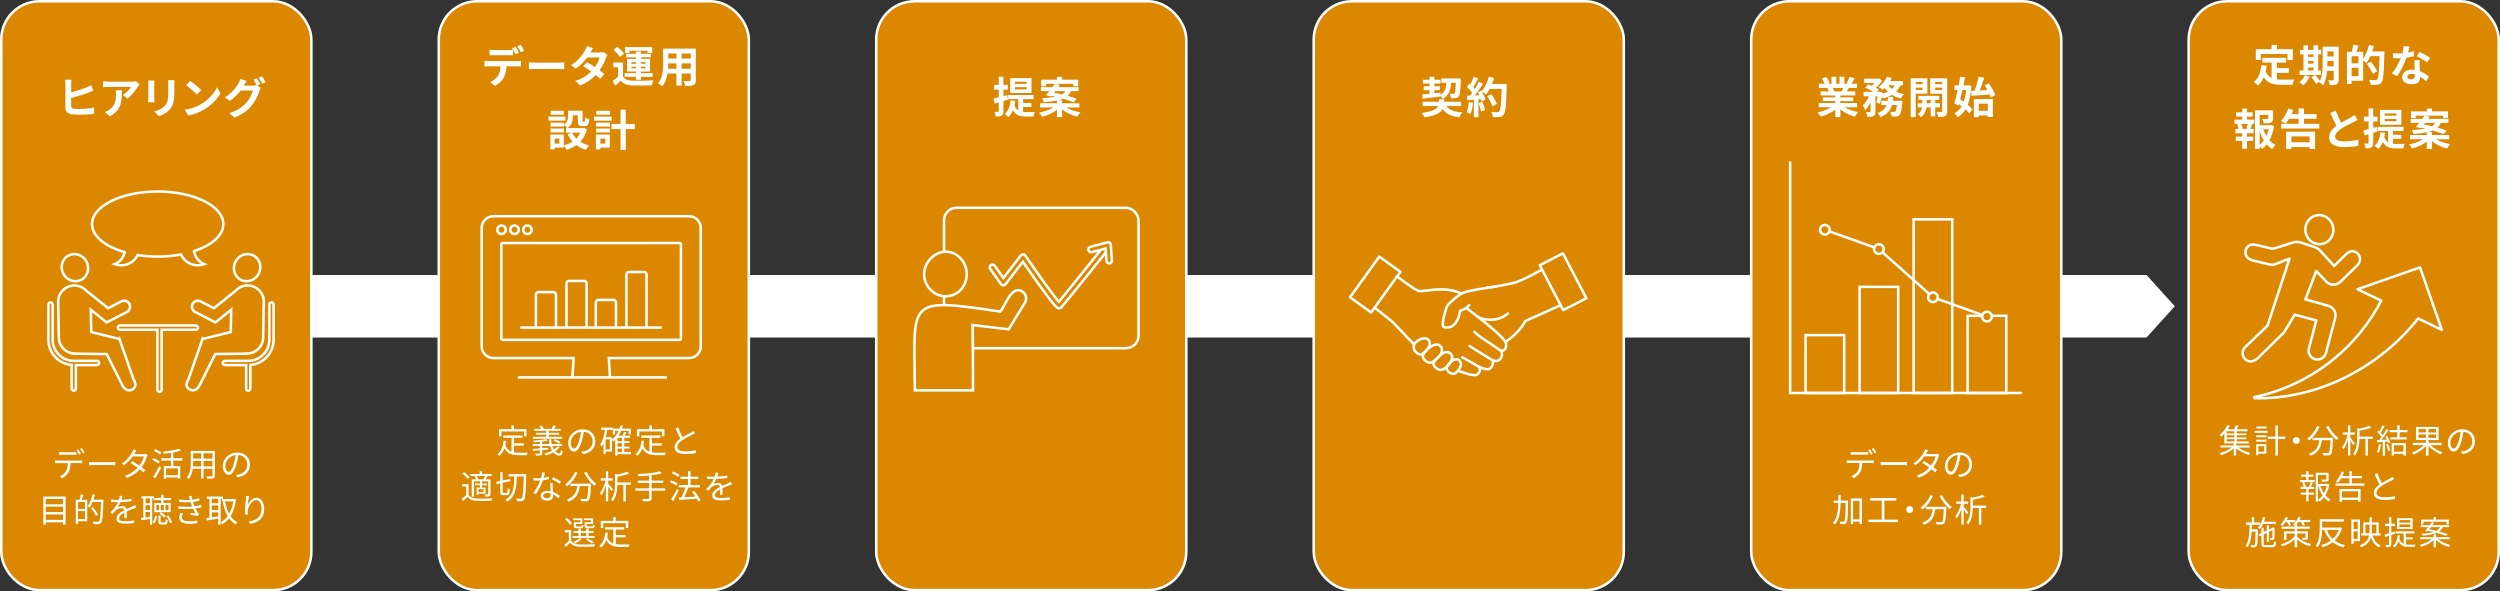
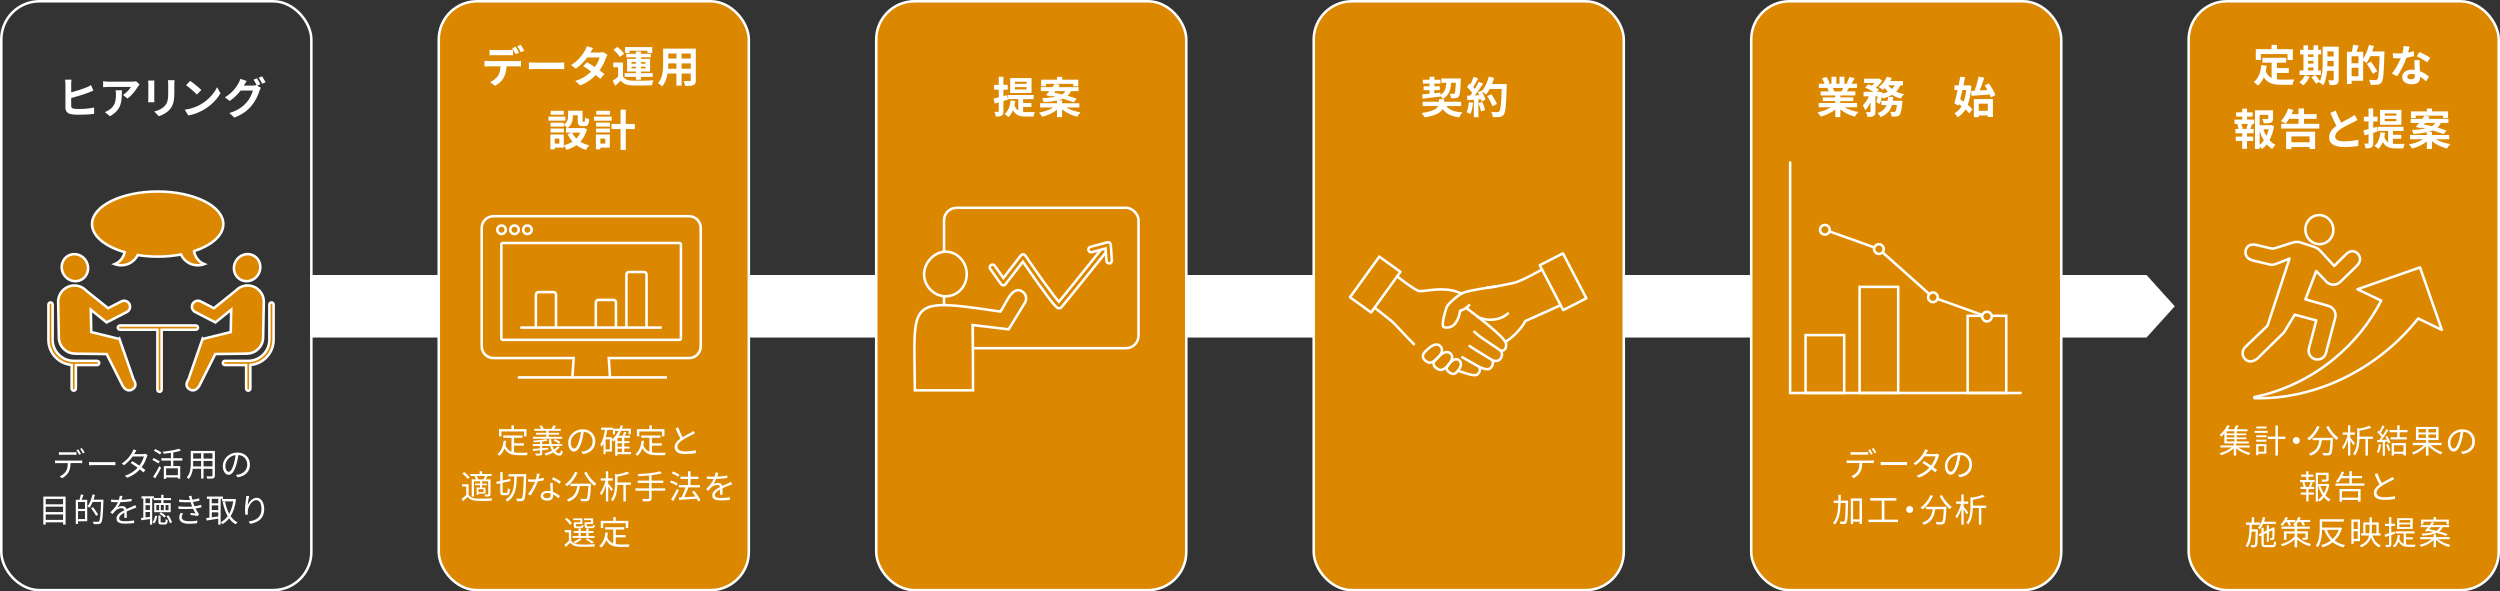
<svg xmlns="http://www.w3.org/2000/svg" id="_レイヤー_1" data-name="レイヤー 1" viewBox="0 0 981 232.07">
  <rect x="0" y="0" width="981" height="232.07" fill="#333333" stroke="none" />
  <g>
-     <rect x=".5" y=".5" width="121.67" height="231.07" rx="15" ry="15" fill="#dc8700" />
    <rect x=".5" y=".5" width="121.67" height="231.07" rx="15" ry="15" fill="none" stroke="#fff" stroke-miterlimit="10" />
  </g>
  <g id="Arrow">
    <polygon points="121.68 107.92 842.3 107.92 853.38 120.18 842.3 132.44 121.68 132.45 121.68 107.92" fill="#fff" />
  </g>
  <g>
    <rect x="172.17" y=".5" width="121.67" height="231.07" rx="15" ry="15" fill="#dc8700" />
    <rect x="172.17" y=".5" width="121.67" height="231.07" rx="15" ry="15" fill="none" stroke="#fff" stroke-miterlimit="10" />
  </g>
  <g>
    <rect x="343.83" y=".5" width="121.67" height="231.07" rx="15" ry="15" fill="#dc8700" />
    <rect x="343.83" y=".5" width="121.67" height="231.07" rx="15" ry="15" fill="none" stroke="#fff" stroke-miterlimit="10" />
  </g>
  <g>
    <rect x="515.5" y=".5" width="121.67" height="231.07" rx="15" ry="15" fill="#dc8700" />
    <rect x="515.5" y=".5" width="121.67" height="231.07" rx="15" ry="15" fill="none" stroke="#fff" stroke-miterlimit="10" />
  </g>
  <g>
    <rect x="687.17" y=".5" width="121.67" height="231.07" rx="15" ry="15" fill="#dc8700" />
    <rect x="687.17" y=".5" width="121.67" height="231.07" rx="15" ry="15" fill="none" stroke="#fff" stroke-miterlimit="10" />
  </g>
  <g>
    <rect x="858.83" y=".5" width="121.67" height="231.07" rx="15" ry="15" fill="#dc8700" />
    <rect x="858.83" y=".5" width="121.67" height="231.07" rx="15" ry="15" fill="none" stroke="#fff" stroke-miterlimit="10" />
  </g>
  <g>
    <path d="M27.94,33.02v3.21c2.02-.51,4.42-1.28,5.93-1.9.61-.25,1.19-.53,1.85-.92l.92,2.14c-.65.27-1.41.59-1.99.82-1.72.66-4.5,1.53-6.71,2.09v3.14c0,.73.34.92,1.1,1.07.49.07,1.19.1,1.96.1,1.78,0,4.52-.22,5.93-.59v2.5c-1.62.22-4.18.34-6.07.34-1.11,0-2.12-.07-2.86-.19-1.48-.27-2.33-1.07-2.33-2.55v-9.26c0-.49-.07-1.34-.14-1.77h2.52c-.08.53-.12,1.29-.12,1.77Z" fill="#fff" />
    <path d="M54.1,34.02c-.8,1.33-2.41,3.47-4.08,4.66l-1.77-1.41c1.36-.83,2.69-2.33,3.13-3.16h-8.86c-.71,0-1.27.05-2.07.12v-2.36c.65.1,1.36.17,2.07.17h9.16c.48,0,1.41-.05,1.73-.15l1.34,1.26c-.19.22-.51.63-.66.88ZM43.12,45.6l-1.99-1.62c.54-.19,1.16-.48,1.79-.93,2.16-1.5,2.57-3.3,2.57-6.09,0-.53-.03-.99-.12-1.53h2.46c0,4.22-.08,7.68-4.71,10.17Z" fill="#fff" />
    <path d="M60.53,32.9v5.75c0,.42.02,1.09.05,1.48h-2.46c.02-.32.08-.99.08-1.5v-5.73c0-.32-.02-.92-.07-1.31h2.45c-.03.39-.05.76-.05,1.31ZM68.4,33.16v3.37c0,3.65-.71,5.24-1.97,6.63-1.12,1.22-2.89,2.06-4.13,2.45l-1.77-1.87c1.68-.39,3.06-1.04,4.08-2.14,1.17-1.28,1.39-2.55,1.39-5.2v-3.23c0-.68-.03-1.22-.1-1.7h2.57c-.03.48-.07,1.02-.07,1.7Z" fill="#fff" />
    <path d="M78.99,40.82c2.91-1.72,5.12-4.32,6.19-6.61l1.33,2.4c-1.29,2.29-3.55,4.64-6.29,6.29-1.72,1.04-3.91,1.99-6.31,2.4l-1.43-2.24c2.65-.37,4.86-1.24,6.51-2.23ZM78.99,35.33l-1.73,1.77c-.88-.95-3.01-2.8-4.25-3.67l1.6-1.7c1.19.8,3.4,2.57,4.39,3.6Z" fill="#fff" />
    <path d="M102.18,33.05l-1.26.53,1.44.88c-.19.32-.42.8-.56,1.22-.46,1.51-1.43,3.77-2.97,5.66-1.62,1.99-3.66,3.54-6.85,4.81l-2.01-1.8c3.47-1.04,5.35-2.52,6.85-4.22,1.16-1.31,2.14-3.37,2.41-4.62h-4.78c-1.14,1.48-2.62,2.97-4.3,4.11l-1.9-1.43c2.97-1.8,4.47-4.01,5.3-5.47.25-.41.61-1.19.76-1.77l2.5.82c-.41.6-.85,1.36-1.04,1.73-.02.03-.03.05-.05.08h3.4c.53,0,1.1-.08,1.48-.2l.12.07c-.34-.68-.82-1.58-1.24-2.19l1.34-.54c.43.61,1.04,1.7,1.34,2.33ZM104.22,32.27l-1.34.58c-.36-.71-.9-1.7-1.38-2.35l1.34-.54c.44.63,1.07,1.72,1.38,2.31Z" fill="#fff" />
  </g>
  <g>
    <path d="M87.63,87.92c0-7.05-11.53-12.77-25.76-12.77s-25.76,5.72-25.76,12.77c0,4.72,5.16,8.83,12.83,11.04-.43,2.07-1.95,3.9-3.92,4.69,1.85.69,3.98.58,5.75-.29,1.41-.69,2.57-1.87,3.28-3.27,2.47.39,5.09.6,7.82.6,3.22,0,6.29-.29,9.13-.83.7,1.5,1.91,2.77,3.4,3.5,1.77.87,3.9.98,5.75.29-2.1-.83-3.69-2.86-3.99-5.1,6.92-2.29,11.48-6.19,11.48-10.63Z" fill="#dc8700" stroke="#fff" stroke-miterlimit="10" />
    <path d="M52.39,148.83l-5.53-15.89-.06.07-11-2.71-.17-8.78,6.19,5,7.95-4.09c1.15-.59,1.6-2,1.01-3.15h0c-.59-1.15-2-1.61-3.16-1.01l-5.2,2.67-8.59-6.89c-1.19-1.27-2.89-2.05-4.76-2.02h0c-3.52.07-6.32,2.97-6.25,6.49l.27,13.99c.07,3.51,2.96,6.3,6.47,6.25v.02s12.31.16,12.31.16l6.3,12.53c.97,1.58,2.41,2.27,3.94,1.23,1.45-.99,1.21-2.38.27-3.86Z" fill="#dc8700" stroke="#fff" stroke-miterlimit="10" />
    <path d="M33.87,102.54c1.44,2.6.6,5.82-1.87,7.19-2.48,1.38-5.65.38-7.1-2.21-1.44-2.6-.6-5.82,1.87-7.19,2.48-1.38,5.65-.38,7.1,2.21Z" fill="#dc8700" stroke="#fff" stroke-miterlimit="10" />
    <path d="M38.09,141.6h-9.15c-4.57,0-8.29-3.72-8.29-8.29v-13.81c0-.46-.37-.83-.83-.83s-.83.37-.83.83v13.81c0,5.2,4.02,9.48,9.12,9.9v9.26c0,.46.37.83.83.83s.83-.37.83-.83v-9.22h8.32c.46,0,.83-.37.83-.83s-.37-.83-.83-.83Z" fill="#dc8700" stroke="#fff" stroke-miterlimit="10" />
    <path d="M97.28,112.03c-1.88-.04-3.57.75-4.76,2.02l-8.59,6.89-5.2-2.67c-1.15-.59-2.56-.14-3.16,1.01-.59,1.15-.14,2.56,1.01,3.15l7.95,4.09,6.19-5-.17,8.78-11,2.71-.06-.07-5.53,15.89c-.94,1.48-1.18,2.88.27,3.86h0c1.53,1.04,2.96.35,3.94-1.23l6.3-12.53,12.31-.16v-.02c3.5.06,6.4-2.74,6.47-6.25l.27-13.99c.07-3.52-2.73-6.42-6.25-6.49Z" fill="#dc8700" stroke="#fff" stroke-miterlimit="10" />
    <ellipse cx="96.97" cy="105.03" rx="5.38" ry="5.13" transform="translate(-41.93 138.82) rotate(-60.96)" fill="#dc8700" stroke="#fff" stroke-miterlimit="10" />
    <path d="M106.53,118.67c-.46,0-.83.37-.83.83v13.81c0,4.57-3.72,8.29-8.29,8.29h-9.15c-.46,0-.83.37-.83.83s.37.83.83.83h8.32v9.22c0,.46.37.83.83.83s.83-.37.83-.83v-9.26c5.1-.42,9.12-4.7,9.12-9.9v-13.81c0-.46-.37-.83-.83-.83Z" fill="#dc8700" stroke="#fff" stroke-miterlimit="10" />
    <path d="M76.86,127.72h-29.79c-.46,0-.83.37-.83.83s.37.83.83.83h14.7v23.55c0,.46.37.83.83.83s.83-.37.83-.83v-23.55h13.43c.46,0,.83-.37.83-.83s-.37-.83-.83-.83Z" fill="#dc8700" stroke="#fff" stroke-miterlimit="10" />
  </g>
  <g>
    <path d="M191.75,23.97h11.13c.36,0,1.11-.03,1.55-.1v2.21c-.42-.03-1.07-.05-1.55-.05h-4.1c-.1,1.75-.48,3.18-1.09,4.37-.59,1.19-1.9,2.5-3.42,3.26l-1.99-1.44c1.21-.46,2.4-1.43,3.08-2.43.7-1.05.99-2.33,1.05-3.76h-4.67c-.49,0-1.16.03-1.63.07v-2.23c.51.07,1.11.1,1.63.1ZM193.91,19.65h5.56c.58,0,1.26-.05,1.84-.14v2.19c-.58-.03-1.24-.05-1.84-.05h-5.56c-.58,0-1.31.02-1.82.05v-2.19c.54.08,1.24.14,1.82.14ZM203.67,20.67l-1.36.59c-.36-.7-.88-1.72-1.34-2.36l1.36-.56c.42.63,1.02,1.7,1.34,2.33ZM205.71,19.89l-1.36.59c-.36-.71-.9-1.7-1.36-2.35l1.34-.56c.44.65,1.07,1.72,1.38,2.31Z" fill="#fff" />
    <path d="M210.28,24.58h9.13c.8,0,1.55-.07,1.99-.1v2.67c-.41-.02-1.27-.08-1.99-.08h-9.13c-.97,0-2.11.03-2.74.08v-2.67c.61.05,1.85.1,2.74.1Z" fill="#fff" />
    <path d="M231.7,20.62h3.45c.53,0,1.11-.07,1.48-.19l1.73,1.07c-.19.32-.41.78-.56,1.21-.46,1.38-1.31,3.2-2.52,4.9.73.53,1.39,1.02,1.89,1.43l-1.62,1.92c-.46-.42-1.09-.95-1.78-1.51-1.5,1.58-3.43,3.03-6.09,4.03l-1.97-1.72c2.94-.9,4.83-2.28,6.24-3.69-1.1-.82-2.23-1.58-3.09-2.12l1.51-1.55c.9.51,1.97,1.21,3.04,1.92.88-1.22,1.62-2.7,1.87-3.76h-4.86c-1.19,1.58-2.77,3.21-4.49,4.4l-1.84-1.41c2.97-1.85,4.56-4.18,5.41-5.66.27-.41.63-1.19.78-1.77l2.46.76c-.42.59-.85,1.36-1.05,1.73Z" fill="#fff" />
    <path d="M244.45,29.97c.66,1.14,1.85,1.62,3.59,1.68,2.04.08,6.05.03,8.4-.15-.24.48-.53,1.41-.63,1.97-2.11.1-5.71.14-7.79.05-2.02-.08-3.38-.58-4.4-1.89-.68.66-1.38,1.31-2.24,2.04l-.95-2.01c.66-.42,1.43-.99,2.11-1.56v-3.71h-1.9v-1.85h3.82v5.42ZM243.25,22.36c-.48-.83-1.6-2.01-2.55-2.82l1.55-1.16c.95.76,2.12,1.89,2.67,2.7l-1.67,1.27ZM249.52,30.16h-4.4v-1.46h4.4v-.63h-3.45v-4.98h3.45v-.6h-3.77v-1.39h3.77v-.88h1.97v.88h3.89v1.39h-3.89v.6h3.6v4.98h-3.6v.63h4.62v1.46h-4.62v1.12h-1.97v-1.12ZM247.04,20.81h-1.77v-2.33h10.67v2.33h-1.87v-.9h-7.04v.9ZM247.79,25.01h1.73v-.66h-1.73v.66ZM249.52,26.84v-.66h-1.73v.66h1.73ZM251.49,24.35v.66h1.8v-.66h-1.8ZM253.29,26.18h-1.8v.66h1.8v-.66Z" fill="#fff" />
    <path d="M273.06,31.43c0,1.09-.24,1.63-.92,1.94-.7.34-1.73.37-3.26.36-.07-.54-.39-1.41-.65-1.94.95.05,2.07.03,2.38.03.32,0,.44-.1.44-.41v-2.55h-3.59v4.74h-2.04v-4.74h-3.47c-.31,1.85-.92,3.72-2.14,5.05-.32-.37-1.14-1.07-1.6-1.31,1.85-2.04,2-5.07,2-7.45v-6.07h12.83v12.34ZM265.43,26.96v-2.09h-3.2v.31c0,.54-.02,1.16-.05,1.78h3.25ZM262.24,21.01v1.97h3.2v-1.97h-3.2ZM271.06,21.01h-3.59v1.97h3.59v-1.97ZM271.06,26.96v-2.09h-3.59v2.09h3.59Z" fill="#fff" />
    <path d="M221.87,47.36h-6.65v-1.6h6.65v1.6ZM230.35,50.65c-.54,2.06-1.45,3.67-2.62,4.95,1,.65,2.19,1.14,3.5,1.46-.44.42-1.02,1.22-1.31,1.75-1.43-.42-2.67-1.05-3.74-1.85-1.14.8-2.45,1.41-3.89,1.85-.2-.49-.68-1.29-1.05-1.75v.87h-3.55v.66h-1.72v-5.8h5.27v4.23c1.28-.32,2.43-.8,3.43-1.46-.78-.85-1.43-1.84-1.95-2.94l1.73-.56h-2.36v-1.82h.58c-.29-.34-1-.95-1.41-1.22v.65h-5.24v-1.55h5.24v.82c1.46-1,1.65-2.35,1.65-3.48v-2.02h5.69v3.81c0,.48.03.53.22.53h.43c.22,0,.29-.22.31-1.7.37.29,1.16.58,1.65.71-.17,2.11-.61,2.7-1.75,2.7h-.99c-1.36,0-1.75-.53-1.75-2.21v-2.06h-1.9v.29c0,1.6-.34,3.54-2.11,4.74h5.98l.34-.08,1.33.49ZM221.26,51.96h-5.24v-1.51h5.24v1.51ZM221.22,45.01h-5.13v-1.53h5.13v1.53ZM219.49,54.39h-1.8v1.96h1.8v-1.96ZM224.5,52.07c.41.85.97,1.61,1.65,2.29.66-.66,1.19-1.43,1.6-2.29h-3.25Z" fill="#fff" />
    <path d="M240.03,47.36h-6.95v-1.6h6.95v1.6ZM239.29,57.93h-3.71v.66h-1.75v-5.8h5.46v5.13ZM233.89,48.12h5.46v1.55h-5.46v-1.55ZM233.89,50.45h5.46v1.51h-5.46v-1.51ZM239.38,45.01h-5.39v-1.53h5.39v1.53ZM235.59,54.39v1.96h1.94v-1.96h-1.94ZM249.1,50.64h-3.55v8.19h-2.04v-8.19h-3.55v-2.01h3.55v-5.61h2.04v5.61h3.55v2.01Z" fill="#fff" />
  </g>
  <g>
    <path d="M393.74,39.66v3.96c0,.93-.15,1.43-.66,1.73-.51.34-1.26.41-2.35.39-.05-.49-.27-1.33-.53-1.85.63.02,1.21.02,1.41,0,.2,0,.29-.07.29-.29v-3.4c-.56.15-1.07.31-1.56.44l-.46-1.96c.58-.12,1.26-.31,2.02-.49v-3.01h-1.83v-1.87h1.83v-3.21h1.84v3.21h1.7v1.87h-1.7v2.52l1.53-.41.27,1.82-1.8.54ZM401.47,43.94c.39.03.77.05,1.19.05.58,0,2.69,0,3.42-.02-.24.41-.48,1.26-.54,1.77h-2.96c-2.23,0-3.94-.41-5.1-2.46-.42,1.07-1.04,1.97-1.77,2.67-.32-.32-1.09-.95-1.5-1.21,1.41-1.12,2.11-3.01,2.36-5.32l1.84.22c-.08.61-.19,1.19-.32,1.72.37.99.87,1.6,1.48,1.99v-4.44h-4v-1.63h10.05v1.63h-4.15v1.5h3.25v1.58h-3.25v1.96ZM404.77,36.5h-8.38v-5.87h8.38v5.87ZM402.83,32.06h-4.59v.85h4.59v-.85ZM402.83,34.2h-4.59v.87h4.59v-.87Z" fill="#fff" />
    <path d="M418.3,42.16c1.5.88,3.62,1.6,5.68,1.92-.44.42-1,1.21-1.29,1.72-2.12-.51-4.32-1.55-5.93-2.86v3.03h-2.01v-2.92c-1.56,1.28-3.69,2.26-5.8,2.77-.27-.49-.82-1.24-1.24-1.63,2.04-.36,4.16-1.1,5.61-2.02h-5.18v-1.67h6.61v-1.05c-1.38.31-3.09.51-5.22.66-.08-.48-.41-1.17-.66-1.56,2.29-.12,4.01-.31,5.32-.59-.54-.12-1.09-.25-1.6-.36l-.22.25-1.92-.53c.41-.44.85-.99,1.33-1.56h-3.35v-1.58h4.56c.32-.44.65-.87.92-1.26h-3.49v.93h-1.87v-2.6h6.24v-1.12h2.02v1.12h6.29v2.6h-1.95v-.93h-6.83l1.55.46c-.19.25-.37.53-.58.8h7.94v1.58h-2.99c-.31.71-.73,1.33-1.31,1.84,1.38.39,2.63.78,3.59,1.14l-1.21,1.43c-1.02-.44-2.55-.95-4.21-1.43-.54.24-1.17.44-1.9.61h1.58v1.16h6.77v1.67h-5.22ZM413.61,36.34c.99.19,2.07.42,3.16.7.59-.36.99-.8,1.28-1.29h-3.98l-.46.59Z" fill="#fff" />
  </g>
  <g>
    <path d="M567.57,41.62c1.11,1.56,3.08,2.28,6.26,2.46-.44.48-.95,1.34-1.22,1.94-3.25-.39-5.18-1.34-6.48-3.23-.83,1.38-2.79,2.63-7.12,3.25-.25-.49-.77-1.24-1.16-1.7,4.35-.6,5.98-1.65,6.54-2.72h-6.12v-1.7h6.38v-1h2.04v1h6.68v1.7h-5.8ZM558.07,37.05c.82-.07,1.8-.17,2.89-.27v-1.41h-2.33v-1.51h2.33v-1.05h-2.62v-1.51h2.62v-1.16h1.87v1.16h2.38v1.51h-2.38v1.05h2.16v1.51h-2.16v1.21c.8-.08,1.62-.17,2.41-.25l.02.9c1.73-1.02,2.14-2.58,2.28-4.73h-1.94v-1.7h7.63s0,.54-.02.76c-.15,4.08-.32,5.71-.76,6.27-.34.44-.7.59-1.19.66-.43.07-1.14.07-1.89.07-.02-.56-.24-1.34-.53-1.8.61.05,1.16.05,1.41.05.24,0,.37-.03.53-.2.24-.29.37-1.38.49-4.11h-1.85c-.2,2.87-.83,4.98-3.3,6.31-.17-.34-.51-.82-.85-1.17v.24c-2.5.32-5.13.63-7.05.85l-.15-1.67Z" fill="#fff" />
    <path d="M578.03,40.36c-.17,1.6-.53,3.3-1.02,4.39-.36-.22-1.1-.58-1.55-.73.49-1,.77-2.52.9-3.94l1.67.29ZM591.26,33s0,.68-.02.93c-.22,7.45-.46,10.13-1.17,11.03-.48.65-.92.83-1.63.93-.61.1-1.67.08-2.65.05-.03-.58-.31-1.46-.68-2.04,1.07.1,2.04.1,2.5.1.32,0,.51-.07.71-.29.51-.53.77-3.01.95-8.81h-4.69c-.46.83-.93,1.58-1.44,2.19-.34-.31-1.09-.82-1.6-1.12.6,1.07,1.14,2.33,1.33,3.18l-1.53.71c-.05-.27-.14-.58-.24-.92l-.97.07v6.99h-1.79v-6.85l-2.52.17-.17-1.77,1.26-.05c.25-.32.53-.68.78-1.05-.49-.73-1.33-1.65-2.04-2.33l.95-1.39.41.36c.48-.93.95-2.07,1.24-2.96l1.79.63c-.61,1.17-1.31,2.48-1.92,3.43.22.24.42.49.59.71.61-.95,1.16-1.94,1.56-2.79l1.72.71c-.95,1.5-2.14,3.23-3.25,4.61l1.72-.07c-.19-.41-.39-.82-.59-1.17l1.43-.63.12.2c1.26-1.34,2.26-3.52,2.8-5.66l2.07.44c-.22.83-.51,1.65-.83,2.43h5.8ZM581.65,39.97c.46,1,.9,2.33,1.11,3.2l-1.6.56c-.14-.87-.58-2.24-1-3.28l1.5-.48ZM585.63,41.71c-.32-1.07-1.21-2.7-2.07-3.93l1.61-.82c.88,1.17,1.85,2.74,2.21,3.81l-1.75.94Z" fill="#fff" />
  </g>
  <g>
    <path d="M723.83,42.09c1.44.88,3.42,1.55,5.39,1.85-.46.44-1.05,1.29-1.36,1.84-2.09-.53-4.15-1.55-5.71-2.87v3.06h-1.99v-2.96c-1.58,1.24-3.67,2.23-5.69,2.75-.29-.49-.87-1.27-1.29-1.68,1.9-.39,3.91-1.1,5.37-1.99h-4.88v-1.67h6.49v-.75h-4.9v-1.46h4.9v-.76h-5.75v-1.58h3.23c-.14-.42-.36-.93-.58-1.33l.2-.03h-3.55v-1.65h2.28c-.24-.65-.68-1.46-1.05-2.11l1.73-.59c.49.73,1.05,1.73,1.29,2.4l-.83.31h1.55v-2.77h1.89v2.77h1.26v-2.77h1.9v2.77h1.51l-.61-.19c.41-.7.83-1.72,1.07-2.46l2.12.51c-.48.78-.93,1.55-1.33,2.14h2.21v1.65h-3.2c-.27.49-.54.95-.8,1.36h3.33v1.58h-5.9v.76h5.1v1.46h-5.1v.75h6.61v1.67h-4.93ZM719.21,34.51c.24.44.46.95.58,1.31l-.29.05h3.18c.2-.41.41-.9.59-1.36h-4.06Z" fill="#fff" />
    <path d="M745.73,33.47c-.44.97-1,1.78-1.7,2.48.93.44,1.99.78,3.13,1-.44.41-1,1.21-1.27,1.72-1.29-.32-2.45-.83-3.47-1.46-1,.61-2.18,1.07-3.47,1.43-.1-.19-.27-.44-.48-.71-.24,1.05-.53,2.07-.83,2.84l-1.36-.63c.19-.63.39-1.48.54-2.35h-.9v5.98c0,.92-.14,1.46-.73,1.77-.58.32-1.34.36-2.4.36-.05-.56-.32-1.38-.58-1.92.63.02,1.31.02,1.53.02.2-.02.27-.05.27-.25v-3.64c-.59,1.26-1.31,2.4-2.12,3.14-.17-.58-.61-1.41-.92-1.95.93-.83,1.82-2.16,2.41-3.5h-2.12v-1.77h3.89c-.95-.58-2.23-1.22-3.28-1.65l1.28-1.29c.41.15.88.34,1.34.54.37-.32.75-.7,1.07-1.07h-4.08v-1.7h5.49l.31-.07,1.29.82c-.58.95-1.53,1.99-2.48,2.8.49.25.92.51,1.24.75l-.83.87h.82l.27-.08,1.22.41-.07.39c.75-.2,1.46-.46,2.07-.78-.44-.42-.85-.9-1.21-1.41-.25.27-.51.51-.76.73-.39-.32-1.17-.87-1.65-1.14,1.33-.95,2.58-2.48,3.25-4.05l1.89.51c-.19.41-.39.8-.63,1.19h5.01v1.68h-.99ZM746.53,39.56s-.03.53-.07.76c-.27,2.94-.58,4.25-1.07,4.79-.37.39-.73.53-1.24.59-.42.05-1.12.07-1.9.03-.02-.56-.24-1.34-.54-1.87.61.07,1.19.08,1.46.08.24,0,.37-.03.54-.19.24-.22.46-.95.65-2.53h-1.97c-.58,2.02-1.78,3.67-4.47,4.73-.22-.48-.75-1.19-1.17-1.56,2.04-.75,3.03-1.84,3.55-3.16h-2.06v-1.68h2.48c.08-.49.14-.99.17-1.51h2.02c-.05.51-.1,1.02-.17,1.51h3.79ZM740.95,33.47c.37.53.85,1.02,1.41,1.44.46-.41.83-.9,1.12-1.44h-2.53Z" fill="#fff" />
-     <path d="M751.73,36.75v9.21h-1.97v-15.23h6.54v6.02h-4.57ZM751.73,32.18v.87h2.67v-.87h-2.67ZM754.4,35.29v-.92h-2.67v.92h2.67ZM759.38,42.14v3.5h-1.77v-3.5h-1.63c-.17,1.17-.73,2.82-2.18,3.81-.29-.36-.9-.88-1.29-1.16,1.09-.68,1.56-1.78,1.73-2.65h-1.72v-1.65h1.79v-1.28h-1.55v-1.6h8.21v1.6h-1.6v1.28h1.87v1.65h-1.87ZM757.61,40.49v-1.28h-1.58v1.28h1.58ZM764.09,43.6c0,1.04-.19,1.6-.8,1.92-.61.34-1.5.39-2.79.39-.07-.56-.34-1.48-.61-2.01.76.03,1.6.03,1.85.02.27,0,.36-.1.36-.34v-6.8h-4.67v-6.05h6.66v12.87ZM759.35,32.18v.87h2.75v-.87h-2.75ZM762.1,35.32v-.95h-2.75v.95h2.75Z" fill="#fff" />
    <path d="M773.56,33.61c-.19,3.09-.65,5.56-1.41,7.53.75.61,1.39,1.22,1.82,1.77l-1.21,1.62c-.36-.48-.88-1.04-1.5-1.6-.8,1.31-1.82,2.33-3.08,3.11-.29-.51-.83-1.24-1.22-1.62,1.12-.59,2.06-1.53,2.77-2.77-.34-.27-.7-.54-1.04-.78l-.17.6-1.63-.88c.41-1.39.87-3.28,1.29-5.25h-1.24v-1.85h1.63c.24-1.17.46-2.33.63-3.38l1.9.19c-.19,1-.41,2.09-.65,3.2h1.55l.34-.05,1.21.19ZM770.06,35.32c-.29,1.28-.59,2.53-.88,3.69.44.27.9.58,1.36.9.49-1.31.82-2.86,1.02-4.59h-1.5ZM774.85,35.61c.61-1.67,1.22-3.86,1.55-5.52l2.24.39c-.54,1.68-1.19,3.54-1.82,5.01.99-.05,2.02-.12,3.08-.17-.36-.63-.73-1.24-1.11-1.79l1.6-.82c1.05,1.43,2.18,3.31,2.58,4.61l-1.75.93c-.1-.36-.24-.75-.42-1.17-2.53.2-5.2.39-7.14.53l-.2-1.94,1.39-.07ZM774.54,38.88h7.48v7.02h-2.01v-.59h-3.57v.66h-1.9v-7.09ZM776.45,40.69v2.79h3.57v-2.79h-3.57Z" fill="#fff" />
  </g>
  <g>
    <path d="M893.48,31.16c.61.07,1.26.1,1.94.1.92,0,3.72,0,4.86-.05-.29.49-.61,1.46-.71,2.06h-4.25c-3.13,0-5.46-.51-7.02-2.92-.54,1.29-1.29,2.38-2.26,3.21-.34-.36-1.19-1.07-1.67-1.38,1.84-1.36,2.67-3.71,2.97-6.61l2.11.2c-.1.76-.22,1.48-.38,2.16.51,1.36,1.31,2.18,2.31,2.67v-6h-3.62v-1.92h9.35v1.92h-3.64v2.12h4.68v1.9h-4.68v2.53ZM887.17,23.55h-1.99v-4.25h6.17v-1.7h2.14v1.7h6.22v4.25h-2.09v-2.33h-10.46v2.33Z" fill="#fff" />
    <path d="M906.35,30.11c-.59,1.24-1.6,2.57-2.52,3.4-.37-.36-1.16-.94-1.62-1.21.88-.66,1.77-1.73,2.24-2.75l1.89.56ZM910.7,29.43h-8.35v-1.77h1.53v-6.31h-1.33v-1.77h1.33v-1.8h1.82v1.8h2.11v-1.8h1.85v1.8h1.16v1.77h-1.16v6.31h1.04v1.77ZM905.7,21.35v.99h2.11v-.99h-2.11ZM905.7,24.96h2.11v-1.07h-2.11v1.07ZM905.7,27.66h2.11v-1.16h-2.11v1.16ZM917.69,31.21c0,1-.19,1.53-.78,1.85-.6.32-1.46.37-2.72.36-.07-.53-.32-1.41-.58-1.92.73.05,1.55.03,1.79.03.26,0,.34-.08.34-.36v-3.35h-2.58c-.19,2.01-.61,4.13-1.53,5.66-.32-.36-1.16-.97-1.6-1.14.05-.1.12-.19.17-.29l-1.41.8c-.34-.66-1.16-1.79-1.82-2.57l1.53-.83c.61.68,1.41,1.61,1.84,2.31.99-2.12,1.07-5,1.07-7.21v-6.24h6.29v12.88ZM915.73,26.03v-2.09h-2.45v.63c0,.44,0,.93-.02,1.46h2.46ZM913.28,20.16v1.99h2.45v-1.99h-2.45Z" fill="#fff" />
    <path d="M935.66,20.2s0,.68-.02.92c-.22,7.6-.41,10.3-1.11,11.2-.47.63-.95.82-1.63.93-.65.08-1.67.07-2.67.03-.03-.56-.3-1.41-.66-1.97,1.09.1,2.09.1,2.53.1.34,0,.53-.07.75-.29.49-.54.71-3.09.9-9.09h-3.64c-.44,1.02-.97,1.96-1.49,2.69-.27-.26-.85-.65-1.31-.95v7.94h-4.54v1.24h-1.84v-12.63h1.92c.22-.85.43-1.94.49-2.74l2.21.31c-.29.85-.6,1.7-.88,2.43h2.63v2.75c.99-1.43,1.8-3.48,2.29-5.47l1.94.44c-.19.73-.41,1.44-.66,2.16h4.78ZM925.47,22.08h-2.7v2.75h2.7v-2.75ZM925.47,29.92v-3.33h-2.7v3.33h2.7ZM931.12,29c-.48-1.02-1.53-2.69-2.36-3.93l1.58-.9c.85,1.17,1.97,2.79,2.5,3.77l-1.72,1.05Z" fill="#fff" />
    <path d="M944.9,20.62c.83-.15,1.63-.34,2.29-.54l.07,1.97c-.78.2-1.84.42-2.97.59-.82,2.38-2.26,5.35-3.64,7.28l-2.06-1.05c1.34-1.67,2.72-4.17,3.47-6-.3.02-.59.02-.88.02-.7,0-1.39-.02-2.12-.07l-.15-1.97c.73.08,1.63.12,2.26.12.51,0,1.02-.02,1.55-.07.24-.93.43-1.96.46-2.84l2.35.24c-.13.54-.36,1.41-.61,2.33ZM949.49,25.76c.02.49.07,1.31.1,2.16,1.46.54,2.65,1.39,3.52,2.18l-1.14,1.82c-.59-.54-1.36-1.26-2.29-1.82v.17c0,1.58-.87,2.8-3.28,2.8-2.11,0-3.77-.93-3.77-2.8,0-1.67,1.39-2.94,3.76-2.94.41,0,.78.03,1.17.07-.07-1.26-.15-2.77-.19-3.81h2.12c-.05.71-.02,1.43,0,2.18ZM946.09,31.11c1.17,0,1.53-.65,1.53-1.58v-.34c-.44-.1-.9-.17-1.38-.17-.98,0-1.61.44-1.61,1.04,0,.63.53,1.05,1.46,1.05ZM948.34,22.07l1.09-1.68c1.22.53,3.33,1.68,4.2,2.31l-1.21,1.79c-.99-.78-2.92-1.89-4.08-2.41Z" fill="#fff" />
    <path d="M881.71,46.93h2.84v1.7h-1.41l.66.17c-.29.63-.54,1.29-.78,1.8h1.28v1.7h-2.58v1.31h2.4v1.7h-2.4v3.09h-1.87v-3.09h-2.53v-1.7h2.53v-1.31h-2.67v-1.7h1.28c-.1-.54-.32-1.26-.56-1.82l.61-.15h-1.68v-1.7h3.03v-1.17h-2.43v-1.67h2.43v-1.48h1.87v1.48h2.21v1.67h-2.21v1.17ZM881.45,50.45c.21-.51.46-1.24.61-1.82h-2.58c.29.61.53,1.34.59,1.82l-.54.15h2.46l-.54-.15ZM892.33,49.46c-.32,2.06-.92,3.96-1.78,5.56.7.77,1.48,1.41,2.36,1.85-.44.37-1.02,1.09-1.31,1.6-.8-.48-1.5-1.09-2.12-1.8-.54.7-1.16,1.31-1.85,1.82-.22-.34-.58-.73-.94-1.05v1h-1.84v-15.15h7.09v3.2c0,.87-.19,1.36-.85,1.63-.65.27-1.56.29-2.8.29-.08-.54-.34-1.24-.58-1.73.83.03,1.77.03,2.02.03.25-.02.34-.07.34-.25v-1.39h-3.38v4.06h4.1l.34-.08,1.21.42ZM886.69,56.82c.61-.49,1.16-1.07,1.63-1.73-.66-1.09-1.21-2.33-1.63-3.67v5.41ZM888.12,50.72c.31.94.71,1.82,1.21,2.63.39-.82.7-1.72.9-2.63h-2.11Z" fill="#fff" />
    <path d="M910.1,48.58v1.87h-14.98v-1.87h6.83v-1.95h-3.71c-.44.75-.92,1.39-1.39,1.92-.42-.32-1.34-.85-1.85-1.07,1.22-1.16,2.29-3.03,2.89-4.86l2.02.51c-.19.56-.41,1.1-.66,1.65h2.7v-2.21h2.14v2.21h4.96v1.85h-4.96v1.95h6ZM897.07,51.66h11.39v6.82h-2.18v-.78h-7.14v.83h-2.07v-6.87ZM899.15,53.53v2.29h7.14v-2.29h-7.14Z" fill="#fff" />
    <path d="M918.68,48.14c1.39-.82,2.87-1.55,3.67-2.01.65-.37,1.14-.66,1.58-1.04l1.17,1.97c-.51.31-1.05.59-1.68.92-1.05.53-3.2,1.51-4.74,2.52-1.41.94-2.36,1.9-2.36,3.09s1.17,1.87,3.54,1.87c1.75,0,4.04-.25,5.56-.63l-.04,2.45c-1.45.25-3.25.42-5.46.42-3.38,0-5.95-.93-5.95-3.86,0-1.87,1.19-3.28,2.82-4.49-.78-1.45-1.6-3.26-2.36-5.07l2.12-.87c.65,1.77,1.45,3.4,2.12,4.71Z" fill="#fff" />
    <path d="M931.26,52.13v3.96c0,.93-.15,1.43-.66,1.73-.51.34-1.26.41-2.35.39-.05-.49-.27-1.33-.53-1.85.63.02,1.21.02,1.41,0,.2,0,.29-.07.29-.29v-3.4c-.56.15-1.07.31-1.56.44l-.46-1.96c.58-.12,1.26-.31,2.02-.49v-3.01h-1.84v-1.87h1.84v-3.21h1.83v3.21h1.7v1.87h-1.7v2.52l1.53-.41.27,1.82-1.8.54ZM939,56.42c.39.03.77.05,1.19.05.58,0,2.69,0,3.42-.02-.24.41-.48,1.26-.54,1.77h-2.96c-2.23,0-3.94-.41-5.1-2.46-.42,1.07-1.04,1.97-1.77,2.67-.32-.32-1.09-.95-1.5-1.21,1.41-1.12,2.11-3.01,2.36-5.32l1.84.22c-.09.61-.19,1.19-.32,1.72.38.99.87,1.6,1.48,1.99v-4.44h-4v-1.63h10.05v1.63h-4.15v1.5h3.25v1.58h-3.25v1.96ZM942.3,48.97h-8.38v-5.87h8.38v5.87ZM940.36,44.53h-4.59v.85h4.59v-.85ZM940.36,46.68h-4.59v.87h4.59v-.87Z" fill="#fff" />
    <path d="M955.83,54.63c1.5.88,3.62,1.6,5.68,1.92-.44.42-1,1.21-1.29,1.72-2.12-.51-4.32-1.55-5.93-2.86v3.03h-2.01v-2.92c-1.56,1.28-3.69,2.26-5.8,2.77-.27-.49-.81-1.24-1.24-1.63,2.04-.36,4.16-1.1,5.61-2.02h-5.18v-1.67h6.61v-1.05c-1.38.31-3.09.51-5.22.66-.08-.48-.41-1.17-.66-1.56,2.29-.12,4.01-.31,5.32-.59-.54-.12-1.09-.25-1.6-.36l-.22.25-1.92-.53c.41-.44.85-.99,1.33-1.56h-3.35v-1.58h4.55c.32-.44.65-.87.92-1.26h-3.48v.93h-1.87v-2.6h6.24v-1.12h2.02v1.12h6.29v2.6h-1.95v-.93h-6.83l1.55.46c-.19.25-.38.53-.58.8h7.94v1.58h-2.99c-.31.71-.73,1.33-1.31,1.84,1.38.39,2.63.78,3.59,1.14l-1.21,1.43c-1.02-.44-2.55-.95-4.21-1.43-.54.24-1.17.44-1.9.61h1.58v1.16h6.77v1.67h-5.22ZM951.13,48.82c.99.19,2.07.42,3.16.7.6-.36.99-.8,1.28-1.29h-3.98l-.46.59Z" fill="#fff" />
  </g>
  <g>
    <rect x="370.44" y="81.54" width="76.32" height="55.09" rx="4.92" ry="4.92" fill="#dc8700" stroke="#fff" stroke-miterlimit="10" />
    <path d="M371,116.27h.03c2.27,0,4.37-.89,5.91-2.51,1.55-1.62,2.4-3.83,2.41-6.22,0-4.72-3.72-8.75-8.13-8.79h-.06c-2.16,0-4.34.99-5.99,2.72-1.64,1.72-2.58,4-2.56,6.23.01,2.2.91,4.32,2.51,5.97,1.62,1.66,3.7,2.58,5.87,2.59Z" fill="#dc8700" stroke="#fff" stroke-miterlimit="10" />
    <path d="M381.81,153.16s-.04-25.13-.1-25.61l14.08,1.67,6.39-10.44c.92-1.51.45-3.48-1.06-4.4h0c-4.15-2.68-6.74,5.72-8.58,7.88-37.33-5.49-33.78-4.78-33.54,30.9h22.81Z" fill="#dc8700" stroke="#fff" stroke-miterlimit="10" />
    <path d="M415.62,120.96s-.07,0-.11,0c-.66-.06-1.28-.12-8.34-9.99-2.33-3.26-4.61-6.55-5.79-8.26l-6.84,8.83c-.21.27-.54.41-.87.42-.34,0-.66-.18-.86-.45l-4.25-6c-.34-.49-.23-1.16.26-1.5.49-.34,1.16-.23,1.5.26l3.41,4.81,6.86-8.85c.21-.27.54-.43.88-.42.34.01.66.18.86.47,4.47,6.54,11.04,15.79,13.18,18.14,2.41-2.9,11.26-13.9,17.32-21.45.37-.46,1.05-.54,1.51-.17.46.37.54,1.05.17,1.51-1.77,2.2-17.3,21.55-18.07,22.32-.22.22-.51.34-.82.34Z" fill="#dc8700" stroke="#fff" stroke-miterlimit="10" />
    <path d="M435.24,103.36c-.56,0-1.03-.43-1.07-1l-.35-4.85-5.39,1.43c-.58.15-1.16-.19-1.32-.76-.15-.57.19-1.16.76-1.32l6.64-1.77c.31-.08.64-.02.9.16.26.19.43.48.45.8l.45,6.15c.04.59-.4,1.11-1,1.15-.03,0-.05,0-.08,0Z" fill="#dc8700" stroke="#fff" stroke-miterlimit="10" />
  </g>
  <g>
    <path d="M886.53,139.98l9.64-9.49s.08-.09.11-.14l4.17-6.86,8.46,2.25-2.89,11c-.47,1.78.54,3.61,2.3,4.17.9.28,1.88.19,2.71-.27.84-.46,1.43-1.22,1.67-2.14l3.67-13.92c.46-1.98-.72-3.97-2.67-4.53l-9.05-2.59,4.25-11.11,4.26,4.47s.05.05.08.07c.7.53,1.52.81,2.38.81,1.01,0,1.98-.39,2.72-1.1l6.49-6.3c1.45-1.55,1.64-2.98.6-4.51-.02-.03-.04-.05-.06-.08-.68-.74-1.43-1.12-2.24-1.14h-.05c-.87,0-1.76.44-2.62,1.31l-4.52,4.48-5.47-5.95c-.64-.69-1.45-1.21-2.34-1.51l-5.58-1.82s-.04-.01-.06-.02c-.91-.21-1.87-.17-2.76.11l-7.04,2.23c-.51.16-1.06.18-1.58.07l-5.64-1.33c-1.21-.31-2.22-.23-2.98.23-.69.42-1.14,1.14-1.35,2.13,0,.03-.01.07-.01.1-.12,1.85.79,3,2.86,3.61l6.68,1.58c.76.17,1.55.11,2.27-.17l5.47-2.15-6.19,18.88-2.47,7.48-8.81,8.43-.03.03c-.68.75-1.01,1.72-.89,2.67.11.95.64,1.79,1.49,2.36.48.33,1.01.49,1.58.49,1.13,0,2.43-.7,3.47-1.85Z" fill="none" stroke="#fff" stroke-linecap="round" stroke-linejoin="round" />
    <path d="M910.2,95.82c.33,0,.66-.03.99-.09,1.45-.28,2.69-1.12,3.51-2.39.81-1.25,1.1-2.77.81-4.26-.52-2.72-2.82-4.69-5.48-4.69-.33,0-.66.03-.99.09-1.44.27-2.68,1.12-3.5,2.37-.82,1.26-1.11,2.78-.83,4.28.52,2.72,2.82,4.69,5.48,4.69Z" fill="none" stroke="#fff" stroke-linecap="round" stroke-linejoin="round" />
    <path d="M949.61,104.93l-24.53,8.56,9.29,4.48c-4.38,8.59-10.76,16.51-18.64,22.94-8.77,7.17-19.43,12.53-31.14,14.9l.04.44c6,.15,12.1-.49,18.11-1.87,6-1.38,11.91-3.5,17.55-6.3,10.81-5.35,20.71-13.17,28.6-23.11l9.29,4.48-8.57-24.52Z" fill="none" stroke="#fff" stroke-linecap="round" stroke-linejoin="round" />
  </g>
  <g>
    <path d="M612.3,119.8l-13.78,6.19s-1.8,4.09-7.64,8.14" fill="none" stroke="#fff" stroke-linecap="round" stroke-linejoin="round" />
    <path d="M583.51,112.91c2.94-.3,6.86-1.14,10.24-1.83,3.25-.67,11.21-5.27,11.21-5.27" fill="none" stroke="#fff" stroke-linecap="round" stroke-linejoin="round" />
    <path d="M548.27,108.48s6.58,5.19,8.46,5.7c1.38.37,5.68-.95,10.82-.54,2.01.16,3.85.64,6,1.54" fill="none" stroke="#fff" stroke-linecap="round" stroke-linejoin="round" />
    <path d="M554.82,135.05c-3.72-3.71-5.54-5.88-8.36-8.71-3.72-3.02-6.95-5.52-6.95-5.52" fill="none" stroke="#fff" stroke-linecap="round" stroke-linejoin="round" />
    <path d="M575.35,120.83c2.49,1.88,15.34,11.44,15.62,14.02.35,3.13-2.03,2.78-2.03,2.78,0,0,1.01,1.34-.07,3.03-1.04,1.63-3.2.74-3.2.74,0,0,.71,1.52-.84,3.08-1.16,1.16-4.38-.54-4.38-.54,0,0,.97,1.54-.74,2.99-1.02.87-4.6-.43-7.56-1.47" fill="none" stroke="#fff" stroke-linecap="round" stroke-linejoin="round" />
    <path d="M588.95,137.64s-4.47-3.06-6.41-4.31c-1.65-1.07-3.01-2.2-4.01-3.11" fill="none" stroke="#fff" stroke-linecap="round" stroke-linejoin="round" />
    <path d="M585.65,141.36s-7.8-4.68-8.98-5.59" fill="none" stroke="#fff" stroke-linecap="round" stroke-linejoin="round" />
    <path d="M580.53,144.02s-4.5-2.6-6.73-3.83" fill="none" stroke="#fff" stroke-linecap="round" stroke-linejoin="round" />
    <path d="M586.89,112.4c-3.86.62-10.86,1.63-12.82,2.52-1.96.89-6.05,4.4-6.45,5.73-.41,1.33-2.44,7.52-.87,7.81,4.28.77,5.8-3.71,6.22-6.5,1.04-.48,2.02-.55,3.55-2.21" fill="none" stroke="#fff" stroke-linecap="round" stroke-linejoin="round" />
    <path d="M563.45,144.32c2.1,1.83,3.82.27,5.33-1.67,1.49-1.91,1.29-3.45.04-4.2-1.76-1.07-3.93,1.09-4.43,1.66-.85.97-3.1,2.34-.94,4.22Z" fill="none" stroke="#fff" stroke-linecap="round" stroke-linejoin="round" />
    <path d="M568.86,146.21c1.97,1.34,2.9-.29,3.69-1.36,1.23-1.67.71-3.29-.45-3.76-1.64-.66-3.31,1.43-3.69,1.96-.74,1.02-1.42,1.89.45,3.16Z" fill="none" stroke="#fff" stroke-linecap="round" stroke-linejoin="round" />
    <path d="M559.27,141.48c2.1,1.83,3.5.33,5.36-1.57,1.69-1.74,1.43-3.66.18-4.41-1.76-1.07-3.89.86-4.62,1.57-.92.9-3.09,2.53-.93,4.41Z" fill="none" stroke="#fff" stroke-linecap="round" stroke-linejoin="round" />
-     <path d="M555.56,138.1c1.64,1.6,2.42,1.24,4.11-.55,1.67-1.76,1.78-3.5.61-4.37-1.65-1.23-3.95.48-4.75,1.12-1.01.81-1.1,2.71.03,3.81Z" fill="none" stroke="#fff" stroke-linecap="round" stroke-linejoin="round" />
    <path d="M579.93,124.35s3.42,2.01,8.15.67c2.12-.6,3.62-2,3.62-2" fill="none" stroke="#fff" stroke-linecap="round" stroke-linejoin="round" />
    <rect x="529.81" y="106.56" width="19.66" height="10.21" transform="translate(133.46 484.09) rotate(-54.21)" fill="none" stroke="#fff" stroke-linecap="round" stroke-linejoin="round" />
    <polygon points="613.4 121.69 604.21 104.07 613.3 99.42 622.49 117.04 613.4 121.69" fill="none" stroke="#fff" stroke-linecap="round" stroke-linejoin="round" />
  </g>
  <g>
    <path d="M22.71,180.74h8.52c.27,0,.7-.01,1.01-.07v1.08c-.29-.01-.7-.03-1.01-.03h-3.54c-.04,1.4-.25,2.59-.77,3.56-.47.86-1.46,1.79-2.56,2.37l-.96-.71c1.01-.42,1.95-1.17,2.46-1.99.57-.9.71-1.99.75-3.22h-3.9c-.39,0-.77,0-1.12.03v-1.08c.35.04.71.07,1.12.07ZM24.31,177.48h4.5c.38,0,.83-.03,1.21-.08v1.08c-.38-.03-.83-.04-1.21-.04h-4.49c-.43,0-.86.01-1.2.04v-1.08c.38.04.77.08,1.18.08ZM31.76,178.13l-.7.31c-.26-.53-.7-1.31-1.05-1.81l.69-.29c.33.46.81,1.25,1.07,1.78ZM33.22,177.6l-.7.31c-.29-.57-.7-1.3-1.08-1.79l.69-.29c.34.47.84,1.29,1.09,1.77Z" fill="#fff" />
    <path d="M36.75,181.35h7.12c.65,0,1.12-.04,1.4-.06v1.27c-.26-.01-.81-.06-1.39-.06h-7.14c-.71,0-1.4.03-1.81.06v-1.27c.39.03,1.08.06,1.81.06Z" fill="#fff" />
    <path d="M52.95,177.72c-.08.16-.17.31-.27.47h3.52c.35,0,.64-.05.86-.13l.86.52c-.12.18-.23.49-.31.7-.34,1.2-1.04,2.72-2.03,4.04.55.4,1.07.81,1.48,1.14l-.77.9c-.39-.35-.88-.75-1.42-1.18-1.16,1.29-2.76,2.48-4.95,3.3l-.94-.81c2.2-.68,3.86-1.87,5.03-3.13-.94-.68-1.92-1.35-2.76-1.87l.7-.71c.86.49,1.83,1.12,2.74,1.75.84-1.13,1.51-2.54,1.77-3.6h-4.39c-.83,1.17-1.99,2.44-3.44,3.45l-.87-.68c2.24-1.39,3.56-3.34,4.17-4.52.13-.23.34-.69.42-1.03l1.18.38c-.22.34-.46.78-.59,1.01Z" fill="#fff" />
    <path d="M62.15,181.84c-.53-.36-1.6-.99-2.39-1.4l.53-.7c.75.38,1.83.95,2.41,1.31l-.55.79ZM60.07,187.08c.7-.97,1.7-2.69,2.46-4.16l.7.64c-.68,1.37-1.59,2.98-2.35,4.17l-.81-.65ZM62.8,178.32c-.53-.38-1.61-1-2.41-1.43l.53-.69c.79.38,1.88.98,2.43,1.34l-.56.78ZM68,180.75v2.13h2.72v4.95h-.92v-.48h-4.62v.55h-.9v-5.02h2.79v-2.13h-3.74v-.94h3.74v-2.11c-.95.14-1.92.26-2.85.35-.05-.23-.18-.6-.27-.82,2.24-.23,4.85-.64,6.29-1.16l.75.75c-.84.29-1.88.53-3,.73v2.25h3.56v.94h-3.56ZM69.8,183.78h-4.62v2.68h4.62v-2.68Z" fill="#fff" />
    <path d="M84.32,186.6c0,.62-.17.91-.58,1.08-.44.16-1.2.17-2.42.16-.04-.26-.2-.68-.33-.94.91.04,1.79.03,2.03.03.26-.01.35-.09.35-.34v-2.64h-3.5v3.83h-.96v-3.83h-3.25c-.2,1.44-.64,2.92-1.62,4.03-.14-.2-.53-.52-.74-.64,1.43-1.61,1.56-3.9,1.56-5.71v-4.68h9.46v9.65ZM78.91,183.02v-2.16h-3.11v.77c0,.43-.01.91-.05,1.39h3.16ZM75.8,177.87v2.08h3.11v-2.08h-3.11ZM83.37,177.87h-3.5v2.08h3.5v-2.08ZM83.37,183.02v-2.16h-3.5v2.16h3.5Z" fill="#fff" />
    <path d="M93.2,187.31l-.61-.96c.42-.04.82-.1,1.12-.17,1.66-.38,3.3-1.61,3.3-3.86,0-1.96-1.26-3.59-3.47-3.77-.17,1.21-.42,2.54-.78,3.74-.79,2.68-1.82,4.04-3.03,4.04s-2.31-1.33-2.31-3.47c0-2.82,2.51-5.29,5.68-5.29s4.98,2.14,4.98,4.78-1.79,4.55-4.88,4.95ZM89.77,185.14c.61,0,1.3-.87,1.96-3.07.33-1.08.58-2.31.73-3.51-2.5.31-4.03,2.44-4.03,4.21,0,1.64.75,2.37,1.34,2.37Z" fill="#fff" />
    <path d="M25.75,194.85v10.99h-1v-.88h-6.8v.88h-.95v-10.99h8.75ZM17.95,195.78v2.11h6.8v-2.11h-6.8ZM17.95,198.81v2.13h6.8v-2.13h-6.8ZM24.75,204v-2.13h-6.8v2.13h6.8Z" fill="#fff" />
    <path d="M32.75,194.2c-.22.64-.46,1.35-.68,1.91h2.16v8.44h-3.61v1.03h-.88v-9.46h1.46c.2-.62.43-1.5.52-2.11l1.04.19ZM33.35,196.98h-2.73v2.72h2.73v-2.72ZM33.35,203.67v-3.12h-2.73v3.12h2.73ZM40.59,196.56c-.21,5.93-.38,7.93-.9,8.57-.29.36-.58.48-1.03.52-.46.05-1.2.03-1.92-.01-.03-.29-.14-.68-.33-.95.84.08,1.62.08,1.92.08.26,0,.4-.03.53-.2.43-.46.62-2.43.79-7.61h-3.3c-.36.87-.77,1.66-1.22,2.28-.17-.16-.58-.42-.79-.55.87-1.14,1.57-2.94,1.99-4.72l.92.22c-.16.64-.34,1.26-.56,1.87h3.89v.49ZM37.71,202.43c-.39-.78-1.26-2.07-1.98-3l.75-.44c.73.92,1.62,2.17,2.04,2.94l-.82.51Z" fill="#fff" />
    <path d="M47.66,196.13c1.33-.06,2.74-.18,3.96-.4v.96c-1.3.21-2.91.31-4.33.36-.3.69-.73,1.43-1.17,2.02.49-.31,1.25-.48,1.81-.48.85,0,1.53.42,1.74,1.17.88-.43,1.68-.74,2.35-1.05.39-.17.7-.31,1.07-.51l.43.97c-.34.09-.81.27-1.16.42-.73.27-1.65.65-2.64,1.12.01.75.03,1.86.04,2.5h-1c.03-.49.04-1.34.04-2.03-1.21.64-2.05,1.33-2.05,2.18,0,1.01,1.01,1.17,2.35,1.17,1.01,0,2.41-.12,3.55-.31l-.03,1.04c-.99.13-2.43.23-3.56.23-1.86,0-3.35-.4-3.35-1.99s1.55-2.5,3.07-3.29c-.13-.56-.6-.81-1.18-.81-.82,0-1.65.4-2.24.95-.38.35-.74.83-1.18,1.35l-.88-.65c1.64-1.59,2.51-2.93,3-3.98h-.57c-.56,0-1.42-.03-2.13-.08v-.97c.69.09,1.6.14,2.2.14.27,0,.57,0,.86-.01.18-.56.3-1.14.33-1.62l1.07.09c-.08.39-.18.9-.38,1.51Z" fill="#fff" />
    <path d="M59.72,195.59v10.3h-.87v-2.22c-1.22.18-2.42.35-3.38.48l-.12-.92c.27-.03.56-.05.88-.09v-7.54h-.69v-.86h4.84v.68h2.86v-1.25h.92v1.25h2.95v.82h-2.95v1.17h2.81v3.58h-6.45v-3.58h2.72v-1.17h-2.9v-.64h-.62ZM58.85,195.59h-1.75v1.85h1.75v-1.85ZM58.85,198.24h-1.75v1.85h1.75v-1.85ZM57.1,203.03c.56-.07,1.16-.14,1.75-.23v-1.88h-1.75v2.12ZM59.84,204.94c.56-.62.88-1.69,1.05-2.63l.78.25c-.2.98-.51,2.13-1.09,2.82l-.74-.44ZM62.44,198.16h-1.1v2.04h1.1v-2.04ZM64.62,205c.31,0,.38-.14.4-1.29.18.14.55.27.79.34-.09,1.43-.32,1.77-1.09,1.77h-1.39c-.95,0-1.17-.25-1.17-1.14v-2.4h.86v2.39c0,.3.05.34.43.34h1.17ZM63.15,201.04c.72.38,1.53,1.01,1.92,1.48l-.62.59c-.39-.51-1.21-1.16-1.9-1.57l.6-.49ZM64.27,198.16h-1.16v2.04h1.16v-2.04ZM64.96,200.2h1.17v-2.04h-1.17v2.04ZM66.03,202.21c.7.84,1.26,1.98,1.46,2.77l-.81.36c-.18-.79-.74-1.95-1.39-2.79l.74-.34Z" fill="#fff" />
    <path d="M74.06,194.68l1.11-.14c.05.49.17,1.03.31,1.55.92-.12,1.83-.31,2.67-.58l.14.94c-.74.21-1.66.4-2.56.52.09.33.2.62.29.9.09.25.2.52.3.78,1.08-.13,1.99-.36,2.6-.56l.16.97c-.62.17-1.44.34-2.35.47.27.56.57,1.12.91,1.61.14.21.3.38.48.56l-.53.79c-.73-.2-1.95-.31-2.85-.42l.09-.79c.69.08,1.53.17,1.95.22-.39-.6-.73-1.24-1.01-1.87-1.59.14-3.72.17-5.72.03l-.05-.97c1.95.21,3.93.2,5.4.07-.09-.23-.18-.46-.26-.68-.13-.36-.25-.7-.35-1.01-1.26.08-2.85.05-4.47-.09l-.06-.95c1.56.18,3.04.22,4.29.16-.04-.1-.07-.22-.09-.33-.1-.39-.23-.79-.36-1.16ZM71.32,202.93c0,1.08.96,1.61,3,1.61,1.21,0,2.16-.08,3.09-.27l-.04,1.04c-.91.14-1.94.22-3.04.22-2.55,0-3.98-.75-3.99-2.42-.01-.74.22-1.29.51-1.86l1.01.21c-.31.46-.55.9-.55,1.47Z" fill="#fff" />
    <path d="M86.58,195.74v10.13h-.94v-2.35c-1.64.27-3.3.52-4.54.73l-.17-.97c.36-.04.79-.09,1.26-.16v-7.37h-1.01v-.9h6.3v.9h-.91ZM85.64,195.74h-2.54v1.73h2.54v-1.73ZM85.64,198.33h-2.54v1.81h2.54v-1.81ZM83.11,202.99c.79-.1,1.66-.23,2.54-.36v-1.6h-2.54v1.96ZM92.61,195.95c-.34,2.78-1.07,4.94-2.11,6.59.71,1.04,1.6,1.87,2.68,2.42-.22.18-.53.55-.69.79-1.03-.58-1.88-1.38-2.59-2.35-.77.97-1.66,1.74-2.65,2.31-.14-.25-.43-.6-.64-.78,1.03-.53,1.95-1.34,2.73-2.41-.9-1.53-1.51-3.42-1.94-5.55l.92-.17c.34,1.79.86,3.43,1.6,4.81.75-1.33,1.31-2.95,1.61-4.86h-4.38v-.95h4.64l.18-.04.62.18Z" fill="#fff" />
    <path d="M97.18,198.27c.53-1.33,1.89-2.95,3.54-2.95s2.96,1.73,2.96,4.46c0,3.61-2.26,5.2-5.49,5.79l-.61-.94c2.82-.42,5.03-1.57,5.03-4.84,0-2.05-.7-3.54-2.07-3.54-1.62,0-3.13,2.37-3.29,4.07-.06.51-.05.95.03,1.6l-1,.08c-.07-.49-.14-1.22-.14-2.07,0-1.23.25-3.15.4-4.2.05-.39.08-.77.1-1.12l1.14.04c-.27.95-.53,2.7-.61,3.61Z" fill="#fff" />
  </g>
  <g>
    <path d="M201.69,177.49c.64.12,1.35.16,2.11.16.47,0,2.7,0,3.33-.01-.16.23-.32.69-.36.98h-3.02c-2.69,0-4.63-.47-5.81-2.67-.45,1.2-1.09,2.16-1.94,2.9-.16-.17-.56-.51-.79-.65,1.44-1.12,2.14-2.96,2.43-5.29l.99.09c-.08.61-.18,1.18-.31,1.73.49,1.37,1.33,2.11,2.39,2.51v-5.45h-3.22v-.91h7.53v.91h-3.31v2.16h3.85v.9h-3.85v2.65ZM196.76,171.21h-.95v-2.81h4.88v-1.48h1v1.48h4.91v2.81h-.99v-1.9h-8.85v1.9Z" fill="#fff" />
    <path d="M219.63,175.46c-.46.6-1.05,1.13-1.74,1.59.51.54,1.08.86,1.66.84.35-.01.46-.31.52-1.23.19.16.49.31.74.38-.14,1.38-.48,1.73-1.3,1.74-.92,0-1.74-.46-2.42-1.25-.91.49-1.91.9-2.9,1.21-.1-.18-.35-.58-.51-.77,1.01-.26,2.04-.64,2.94-1.1-.33-.53-.6-1.16-.81-1.86h-3.03v.87l2.33-.18v.69c-.78.08-1.56.14-2.33.22v1.22c0,.49-.13.71-.49.82-.38.13-.99.13-1.96.13-.05-.22-.19-.54-.3-.77.7.03,1.38.03,1.57.01.2,0,.26-.04.26-.22v-1.12l-2.72.25-.09-.78c.77-.05,1.74-.12,2.81-.2v-.95h-2.76v-.75h2.76v-.88c-.81.08-1.62.14-2.38.18-.03-.2-.13-.47-.22-.64,1.77-.1,3.89-.34,5.04-.64l.58.61c-.6.14-1.33.27-2.11.36v1h2.83c-.13-.6-.21-1.24-.25-1.9h.94c.03.68.12,1.31.25,1.9h4.08v.75h-3.87c.18.53.4,1,.65,1.4.55-.37,1.03-.78,1.38-1.24l.83.29ZM220.6,172.16h-11.48v-.77h5.23v-.83h-3.98v-.73h3.98v-.79h-4.67v-.75h2.67c-.18-.35-.46-.76-.71-1.08l.83-.29c.38.39.75.94.91,1.33l-.09.04h3.11c.25-.4.57-1,.74-1.4l1.03.27c-.26.39-.55.81-.78,1.13h2.68v.75h-4.73v.79h4.04v.73h-4.04v.83h5.28v.77ZM219.34,174.12c-.43-.39-1.33-.9-2.07-1.21l.52-.57c.74.27,1.65.75,2.11,1.14l-.56.64Z" fill="#fff" />
    <path d="M228.73,178.19l-.61-.96c.42-.04.82-.1,1.12-.17,1.66-.38,3.3-1.61,3.3-3.86,0-1.96-1.26-3.59-3.47-3.77-.17,1.21-.42,2.54-.78,3.74-.79,2.68-1.82,4.04-3.03,4.04s-2.31-1.33-2.31-3.47c0-2.82,2.51-5.29,5.68-5.29s4.98,2.14,4.98,4.79-1.79,4.55-4.88,4.95ZM225.3,176.02c.61,0,1.3-.87,1.96-3.07.33-1.08.58-2.31.73-3.51-2.5.31-4.03,2.44-4.03,4.21,0,1.64.75,2.37,1.34,2.37Z" fill="#fff" />
    <path d="M247.62,178.22h-5.32v.56h-.91v-6.16c-.22.22-.46.42-.69.61-.12-.16-.39-.43-.59-.61v4.58h-2.5v1.01h-.79v-4.19c-.22.46-.46.88-.73,1.26-.1-.22-.38-.69-.55-.9.95-1.38,1.5-3.46,1.83-5.71h-1.47v-.88h4.56v.88h-2.18c-.14,1-.34,1.98-.58,2.89h2.4v.88c1.09-.83,1.98-1.99,2.63-3.37h-1.39v1.36h-.84v-2.21h2.6c.17-.43.31-.87.43-1.33l.92.18c-.12.39-.23.78-.36,1.14h3.46v2.21h-.87v-1.36h-2.92c-.31.69-.65,1.34-1.05,1.92h1.59c.22-.49.46-1.09.58-1.54l.91.22c-.21.44-.43.91-.62,1.31h2.05v.82h-2.25v1.33h2.04v.75h-2.04v1.38h2.04v.75h-2.04v1.35h2.65v.83ZM239.3,172.39h-1.68v3.95h1.68v-3.95ZM244.05,171.82h-1.75v1.33h1.75v-1.33ZM244.05,173.9h-1.75v1.38h1.75v-1.38ZM242.3,177.38h1.75v-1.35h-1.75v1.35Z" fill="#fff" />
    <path d="M255.82,177.49c.64.12,1.35.16,2.11.16.47,0,2.7,0,3.33-.01-.16.23-.32.69-.36.98h-3.02c-2.69,0-4.63-.47-5.81-2.67-.46,1.2-1.09,2.16-1.94,2.9-.16-.17-.56-.51-.79-.65,1.44-1.12,2.14-2.96,2.43-5.29l.99.09c-.08.61-.18,1.18-.31,1.73.49,1.37,1.33,2.11,2.39,2.51v-5.45h-3.22v-.91h7.53v.91h-3.32v2.16h3.85v.9h-3.85v2.65ZM250.89,171.21h-.95v-2.81h4.88v-1.48h1v1.48h4.91v2.81h-.99v-1.9h-8.85v1.9Z" fill="#fff" />
    <path d="M267.86,171.53c1.22-.74,2.63-1.43,3.34-1.82.38-.22.65-.39.92-.61l.57.92c-.3.18-.62.35-1,.55-.88.46-2.68,1.31-3.95,2.16-1.21.78-1.94,1.64-1.94,2.63,0,1.08,1.03,1.75,3.08,1.75,1.42,0,3.15-.18,4.16-.44v1.16c-.99.17-2.48.33-4.11.33-2.44,0-4.21-.73-4.21-2.68,0-1.34.86-2.39,2.25-3.37-.6-1.06-1.29-2.59-1.88-4l1.03-.43c.52,1.43,1.17,2.83,1.74,3.86Z" fill="#fff" />
    <path d="M183.88,194.17c.61.96,1.75,1.4,3.28,1.46,1.43.07,4.42.03,5.98-.08-.12.22-.27.66-.31.95-1.46.07-4.2.09-5.66.03-1.7-.07-2.87-.52-3.68-1.54-.57.56-1.17,1.11-1.81,1.66l-.51-.92c.55-.4,1.21-.95,1.79-1.5v-3.33h-1.65v-.91h2.56v4.17ZM183.49,187.95c-.39-.65-1.26-1.55-2.05-2.17l.74-.55c.79.6,1.69,1.48,2.09,2.12l-.78.6ZM186.69,186.78h-2.07v-.78h3.59v-1.09h.95v1.09h3.77v.78h-2l.34.09c-.23.44-.48.9-.69,1.25h1.9v5.72c0,.47-.09.71-.43.87-.34.13-.87.14-1.64.14-.04-.23-.17-.6-.3-.83.58.03,1.09.03,1.26.01.16,0,.2-.05.2-.2v-4.95h-2.47v.87h1.95v.66h-1.95v.94h1.39v2.34h-2.77v.49h-.7v-2.84h1.34v-.94h-1.94v-.66h1.94v-.87h-2.38v5.98h-.88v-6.75h1.69c-.1-.38-.33-.86-.55-1.22l.46-.12ZM189.69,188.08c.21-.35.46-.88.61-1.3h-3.2c.25.39.47.92.55,1.28l-.23.06h2.42l-.14-.04ZM189.77,191.96h-2.05v1.12h2.05v-1.12Z" fill="#fff" />
    <path d="M198.81,193.41c.34,0,.4-.34.43-1.86.22.18.61.35.87.42-.1,1.79-.34,2.35-1.22,2.35h-1.37c-.96,0-1.22-.31-1.22-1.47v-3.2l-1.39.3-.17-.88,1.56-.34v-3.46h.95v3.26l2.92-.62.18.87-3.11.66v3.42c0,.47.05.54.4.54h1.16ZM206.5,186.05s-.01.4-.01.53c-.17,6.63-.3,8.81-.82,9.48-.27.4-.56.52-1,.57-.42.05-1.14.04-1.82,0-.01-.29-.14-.7-.31-.99.75.06,1.44.06,1.74.06.22.01.36-.04.51-.22.39-.48.57-2.64.73-8.52h-2.73c-.09,4.04-.39,7.87-3.73,9.86-.14-.25-.47-.59-.7-.77,3.2-1.78,3.41-5.33,3.46-9.09h-2.26v-.92h6.96Z" fill="#fff" />
-     <path d="M213.35,187.48c.68-.1,1.38-.26,2.04-.48l.03.97c-.69.2-1.51.36-2.37.48-.64,1.83-1.79,4.08-2.83,5.49l-1-.52c1.08-1.26,2.18-3.34,2.78-4.86-.39.03-.78.04-1.16.04-.48,0-1.03-.01-1.52-.04l-.07-.97c.48.06,1.04.09,1.59.09.47,0,.96-.03,1.47-.07.19-.73.38-1.55.4-2.25l1.14.1c-.12.47-.3,1.26-.51,2.02ZM216.91,190.89c.01.48.07,1.33.09,2.13,1.12.4,2.03,1.04,2.7,1.61l-.56.88c-.56-.49-1.26-1.08-2.11-1.49.01.21.01.39.01.55,0,1.04-.66,1.88-2.28,1.88-1.43,0-2.6-.59-2.6-1.87,0-1.2,1.13-1.95,2.6-1.95.44,0,.87.04,1.27.13-.05-1.06-.12-2.35-.14-3.28h1.01c-.03.53-.03.94-.01,1.4ZM214.65,195.51c1.08,0,1.44-.57,1.44-1.29,0-.17,0-.36-.01-.58-.42-.13-.87-.2-1.34-.2-.95,0-1.6.44-1.6,1.04s.49,1.03,1.51,1.03ZM216.55,188.04l.53-.79c.94.42,2.42,1.26,3.03,1.73l-.58.86c-.7-.6-2.11-1.4-2.98-1.79Z" fill="#fff" />
+     <path d="M213.35,187.48l.03.97c-.69.2-1.51.36-2.37.48-.64,1.83-1.79,4.08-2.83,5.49l-1-.52c1.08-1.26,2.18-3.34,2.78-4.86-.39.03-.78.04-1.16.04-.48,0-1.03-.01-1.52-.04l-.07-.97c.48.06,1.04.09,1.59.09.47,0,.96-.03,1.47-.07.19-.73.38-1.55.4-2.25l1.14.1c-.12.47-.3,1.26-.51,2.02ZM216.91,190.89c.01.48.07,1.33.09,2.13,1.12.4,2.03,1.04,2.7,1.61l-.56.88c-.56-.49-1.26-1.08-2.11-1.49.01.21.01.39.01.55,0,1.04-.66,1.88-2.28,1.88-1.43,0-2.6-.59-2.6-1.87,0-1.2,1.13-1.95,2.6-1.95.44,0,.87.04,1.27.13-.05-1.06-.12-2.35-.14-3.28h1.01c-.03.53-.03.94-.01,1.4ZM214.65,195.51c1.08,0,1.44-.57,1.44-1.29,0-.17,0-.36-.01-.58-.42-.13-.87-.2-1.34-.2-.95,0-1.6.44-1.6,1.04s.49,1.03,1.51,1.03ZM216.55,188.04l.53-.79c.94.42,2.42,1.26,3.03,1.73l-.58.86c-.7-.6-2.11-1.4-2.98-1.79Z" fill="#fff" />
    <path d="M226.63,185.46c-.94,2.18-2.44,4.12-4.08,5.34-.17-.21-.58-.57-.82-.74,1.64-1.1,3.08-2.9,3.89-4.89l1.01.29ZM231.91,189.79s-.01.34-.03.47c-.18,3.99-.38,5.49-.82,5.98-.27.33-.55.4-1,.46-.43.04-1.24.01-2.04-.03-.03-.29-.14-.68-.33-.96.84.08,1.65.09,1.95.09.27,0,.43-.03.55-.17.34-.32.52-1.62.68-4.9h-3.35c-.34,2.56-1.17,4.91-4.47,6.11-.13-.25-.4-.64-.62-.84,3.05-1.01,3.77-3.07,4.07-5.27h-2.65v-.94h8.07ZM230.11,185.15c.84,1.74,2.51,3.69,3.91,4.68-.25.21-.61.58-.79.86-1.43-1.16-3.07-3.25-4.03-5.17l.91-.37Z" fill="#fff" />
    <path d="M239.89,192.74c-.23-.43-.77-1.22-1.22-1.86v5.88h-.91v-6.2c-.49,1.48-1.14,2.93-1.81,3.8-.1-.26-.35-.64-.51-.87.87-1.08,1.75-3.11,2.18-4.89h-1.89v-.91h2.02v-2.78h.91v2.78h1.78v.91h-1.78v1.14c.4.46,1.55,1.87,1.82,2.22l-.6.78ZM247.5,190.25h-1.92v6.53h-.96v-6.53h-2.35c-.04,1.99-.36,4.58-1.79,6.47-.13-.19-.51-.51-.73-.64,1.46-1.92,1.6-4.54,1.6-6.47v-3.65l.82.25c1.47-.3,3-.73,3.94-1.14l.82.74c-1.25.52-3.02.94-4.64,1.22v2.3h5.23v.92Z" fill="#fff" />
    <path d="M261.02,192.55h-5.33v2.89c0,.69-.21.97-.69,1.13-.48.15-1.31.18-2.68.17-.08-.27-.26-.7-.42-.96,1.09.04,2.11.03,2.41.01.29,0,.4-.09.4-.36v-2.87h-5.34v-.95h5.34v-2.11h-4.47v-.92h4.47v-2c-1.43.16-2.9.25-4.24.31-.04-.26-.16-.64-.25-.86,3.07-.14,6.84-.48,8.79-1.09l.73.77c-1.11.34-2.52.59-4.06.77v2.11h4.6v.92h-4.6v2.11h5.33v.95Z" fill="#fff" />
    <path d="M265.44,190.55c-.55-.42-1.66-.96-2.56-1.28l.51-.74c.87.29,2,.78,2.57,1.2l-.52.82ZM266.39,192.45c-.65,1.36-1.51,2.96-2.24,4.17l-.82-.62c.66-1.01,1.62-2.69,2.33-4.17l.73.62ZM266.09,187.13c-.53-.46-1.62-1.07-2.52-1.42l.52-.71c.9.32,2,.87,2.55,1.34l-.55.79ZM273.97,196.8c-.13-.32-.31-.7-.55-1.1-2.51.19-5.12.36-6.92.48l-.14-.96,1.08-.05c.55-1.11,1.17-2.68,1.56-3.91h-2.65v-.92h3.61v-2.38h-2.96v-.91h2.96v-2.12h.99v2.12h3.08v.91h-3.08v2.38h3.69v.92h-4.5c-.48,1.24-1.09,2.72-1.66,3.85,1.34-.06,2.89-.15,4.42-.26-.42-.64-.88-1.29-1.34-1.85l.82-.43c.97,1.14,2.04,2.71,2.48,3.73l-.9.51Z" fill="#fff" />
    <path d="M281.43,187.01c1.33-.06,2.74-.18,3.96-.4v.96c-1.3.21-2.91.31-4.33.37-.3.69-.73,1.43-1.17,2.02.49-.31,1.25-.48,1.81-.48.85,0,1.53.42,1.74,1.17.88-.43,1.68-.74,2.35-1.05.39-.17.7-.31,1.07-.51l.43.97c-.34.09-.81.27-1.16.42-.73.27-1.65.65-2.64,1.12.01.75.03,1.86.04,2.5h-1c.03-.49.04-1.34.04-2.03-1.21.64-2.05,1.33-2.05,2.18,0,1.01,1.01,1.17,2.35,1.17,1.01,0,2.41-.12,3.55-.31l-.03,1.04c-.99.13-2.43.23-3.56.23-1.86,0-3.35-.4-3.35-1.99s1.55-2.5,3.07-3.29c-.13-.56-.6-.8-1.18-.8-.82,0-1.65.4-2.24.95-.38.35-.74.83-1.18,1.35l-.88-.65c1.64-1.59,2.51-2.93,3-3.98h-.57c-.56,0-1.42-.03-2.13-.08v-.97c.69.09,1.6.14,2.2.14.27,0,.57,0,.86-.01.18-.56.3-1.14.33-1.62l1.07.09c-.08.39-.18.9-.38,1.51Z" fill="#fff" />
    <path d="M224.13,212.17c.61.97,1.77,1.42,3.29,1.48,1.47.06,4.5.03,6.08-.08-.12.21-.27.64-.31.91-1.47.06-4.28.09-5.75.04-1.72-.07-2.9-.53-3.71-1.56-.55.57-1.13,1.12-1.75,1.69l-.51-.9c.55-.4,1.18-.95,1.75-1.5v-3.35h-1.6v-.91h2.5v4.17ZM223.62,205.92c-.34-.65-1.17-1.57-1.92-2.21l.74-.49c.77.61,1.62,1.51,1.99,2.16l-.81.54ZM233.32,211.09h-8.65v-.75h2.34v-1.23h-1.92v-.74h1.92v-.94h.9v.94h2.13v-.94h.92v.94h1.95v.74h-1.95v1.23h2.35v.75ZM227.71,204.09h-2.78v-.68h3.6v2.2h-2.56v.68c0,.23.07.29.48.29h1.4c.31,0,.38-.08.42-.65.17.13.48.23.71.27-.09.85-.34,1.07-1,1.07h-1.61c-.96,0-1.21-.2-1.21-.97v-1.35h2.55v-.84ZM228.3,211.54c-.66.62-1.7,1.26-2.56,1.68-.16-.17-.51-.48-.71-.61.88-.35,1.85-.85,2.42-1.37l.86.3ZM227.91,210.34h2.13v-1.23h-2.13v1.23ZM231.89,204.09h-2.74v-.68h3.6v2.2h-2.53v.66c0,.25.08.3.51.3h1.55c.31,0,.38-.08.42-.69.17.12.48.22.71.27-.09.87-.34,1.11-1.03,1.11h-1.74c-.96,0-1.24-.2-1.24-.97v-1.35h2.5v-.84ZM232.19,213.24c-.55-.48-1.48-1.09-2.38-1.55l.69-.43c.95.46,2.02,1.08,2.63,1.56l-.94.42Z" fill="#fff" />
    <path d="M241.63,213.49c.64.12,1.35.16,2.11.16.47,0,2.7,0,3.33-.01-.16.23-.32.69-.36.98h-3.02c-2.69,0-4.63-.47-5.81-2.67-.46,1.2-1.09,2.16-1.94,2.9-.16-.17-.56-.51-.79-.65,1.44-1.12,2.14-2.96,2.43-5.29l.99.09c-.08.61-.18,1.18-.31,1.73.49,1.37,1.33,2.11,2.39,2.51v-5.45h-3.22v-.91h7.53v.91h-3.32v2.16h3.85v.9h-3.85v2.65ZM236.7,207.21h-.95v-2.81h4.88v-1.48h1v1.48h4.91v2.81h-.99v-1.9h-8.85v1.9Z" fill="#fff" />
  </g>
  <g>
    <path d="M725.77,180.7h8.52c.27,0,.7-.01,1.01-.07v1.08c-.29-.01-.7-.03-1.01-.03h-3.54c-.04,1.4-.25,2.59-.77,3.56-.47.86-1.46,1.79-2.56,2.37l-.96-.71c1.01-.42,1.95-1.17,2.46-1.99.57-.9.71-1.99.75-3.22h-3.9c-.39,0-.77,0-1.12.03v-1.08c.35.04.71.07,1.12.07ZM727.37,177.44h4.5c.38,0,.83-.03,1.21-.08v1.08c-.38-.03-.83-.04-1.21-.04h-4.49c-.43,0-.86.01-1.2.04v-1.08c.38.04.77.08,1.18.08ZM734.82,178.1l-.7.31c-.26-.53-.7-1.31-1.05-1.81l.69-.29c.33.46.81,1.25,1.07,1.78ZM736.27,177.56l-.7.31c-.29-.57-.7-1.3-1.08-1.79l.69-.29c.34.47.84,1.29,1.09,1.77Z" fill="#fff" />
    <path d="M739.81,181.31h7.12c.65,0,1.12-.04,1.4-.06v1.27c-.26-.01-.81-.06-1.39-.06h-7.14c-.71,0-1.4.03-1.81.06v-1.27c.39.03,1.08.06,1.81.06Z" fill="#fff" />
    <path d="M756.01,177.68c-.08.16-.17.31-.27.47h3.52c.35,0,.64-.05.86-.13l.86.52c-.12.18-.23.49-.31.7-.34,1.2-1.04,2.72-2.03,4.04.55.4,1.07.81,1.48,1.14l-.77.9c-.39-.35-.88-.75-1.42-1.18-1.16,1.29-2.76,2.48-4.95,3.3l-.94-.81c2.2-.68,3.86-1.87,5.03-3.13-.94-.68-1.92-1.35-2.76-1.87l.7-.71c.86.49,1.83,1.12,2.74,1.75.84-1.13,1.51-2.54,1.77-3.6h-4.39c-.83,1.17-1.99,2.44-3.44,3.45l-.87-.68c2.24-1.39,3.56-3.34,4.17-4.52.13-.23.34-.69.42-1.03l1.18.38c-.22.34-.46.78-.59,1.01Z" fill="#fff" />
    <path d="M768.96,187.27l-.61-.96c.42-.04.82-.1,1.12-.17,1.66-.38,3.3-1.61,3.3-3.86,0-1.96-1.26-3.59-3.47-3.77-.17,1.21-.42,2.54-.78,3.74-.79,2.68-1.82,4.04-3.03,4.04s-2.31-1.33-2.31-3.47c0-2.82,2.51-5.29,5.68-5.29s4.98,2.14,4.98,4.78-1.79,4.55-4.88,4.95ZM765.52,185.1c.61,0,1.3-.87,1.96-3.07.33-1.08.58-2.31.73-3.51-2.5.31-4.03,2.44-4.03,4.21,0,1.64.75,2.37,1.34,2.37Z" fill="#fff" />
    <path d="M725.18,196.93c-.1,5.75-.2,7.63-.6,8.19-.23.34-.47.46-.86.49-.35.05-.95.05-1.52.01-.03-.29-.12-.7-.29-.97.6.05,1.16.05,1.39.05.21.01.34-.03.43-.21.3-.36.42-2.13.51-7.11h-1.96c-.12,3.48-.56,6.59-2.31,8.49-.14-.21-.49-.52-.73-.66,1.61-1.7,2-4.58,2.11-7.83h-1.79v-.95h1.82c.01-.74.01-1.5.01-2.26h.95c0,.77-.01,1.52-.03,2.26h2.87v.49ZM730.64,195.6v9.97h-.96v-.86h-2.52v.95h-.91v-10.06h4.39ZM729.68,203.79v-7.25h-2.52v7.25h2.52Z" fill="#fff" />
    <path d="M744.77,203.91v.96h-11.6v-.96h5.23v-7.46h-4.55v-.99h10.27v.99h-4.67v7.46h5.32Z" fill="#fff" />
    <path d="M750.74,199.93c0,.77-.61,1.38-1.38,1.38s-1.38-.61-1.38-1.38.61-1.38,1.38-1.38,1.38.61,1.38,1.38Z" fill="#fff" />
    <path d="M758.51,194.55c-.94,2.18-2.44,4.12-4.08,5.34-.17-.21-.58-.57-.82-.74,1.64-1.1,3.08-2.9,3.89-4.89l1.01.29ZM763.79,198.88s-.01.34-.03.47c-.18,3.99-.38,5.49-.82,5.98-.27.33-.55.4-1,.46-.43.04-1.24.01-2.04-.03-.03-.29-.14-.68-.33-.96.84.08,1.65.09,1.95.09.27,0,.43-.03.55-.17.34-.33.52-1.62.68-4.9h-3.35c-.34,2.56-1.17,4.92-4.47,6.11-.13-.25-.4-.64-.62-.84,3.05-1.01,3.77-3.07,4.07-5.27h-2.65v-.94h8.07ZM761.98,194.24c.84,1.74,2.51,3.69,3.91,4.68-.25.21-.61.58-.79.86-1.43-1.16-3.07-3.25-4.03-5.17l.91-.36Z" fill="#fff" />
    <path d="M771.77,201.83c-.23-.43-.77-1.22-1.22-1.86v5.88h-.91v-6.2c-.49,1.48-1.14,2.93-1.81,3.8-.1-.26-.35-.64-.51-.87.87-1.08,1.75-3.11,2.18-4.89h-1.88v-.91h2.02v-2.78h.91v2.78h1.78v.91h-1.78v1.14c.4.46,1.55,1.87,1.82,2.22l-.6.78ZM779.38,199.33h-1.92v6.53h-.96v-6.53h-2.35c-.04,1.99-.36,4.58-1.79,6.47-.13-.19-.51-.51-.73-.64,1.46-1.92,1.6-4.54,1.6-6.47v-3.65l.82.25c1.47-.3,3-.73,3.94-1.14l.82.74c-1.25.52-3.02.94-4.64,1.22v2.3h5.23v.92Z" fill="#fff" />
  </g>
  <g>
    <path d="M878.32,175.6c1.22.94,3.11,1.74,4.75,2.14-.21.2-.48.55-.62.79-1.68-.49-3.64-1.47-4.97-2.59v2.81h-.95v-2.78c-1.33,1.13-3.28,2.13-4.93,2.65-.14-.25-.43-.61-.64-.79,1.64-.42,3.52-1.27,4.76-2.24h-4.45v-.79h5.25v-.81h-3.68v-3.82c-.38.4-.78.81-1.22,1.17-.16-.22-.48-.51-.69-.64,1.44-1.13,2.5-2.65,3.07-3.82l1,.2c-.23.44-.51.9-.82,1.37h2.51c.26-.49.53-1.11.68-1.55l1.08.16c-.26.48-.53.98-.78,1.39h4.26v.77h-4.24v.87h3.73v.69h-3.73v.86h3.77v.69h-3.77v.9h4.75v.78h-4.97v.81h5.33v.79h-4.49ZM876.77,169.22h-3.03v.87h3.03v-.87ZM876.77,170.78h-3.03v.86h3.03v-.86ZM873.74,173.22h3.03v-.9h-3.03v.9Z" fill="#fff" />
    <path d="M889.85,169.86h-5.12v-.79h5.12v.79ZM889.33,178.03h-3.15v.6h-.86v-4.35h4v3.76ZM885.34,170.82h4.03v.77h-4.03v-.77ZM885.34,172.53h4.03v.78h-4.03v-.78ZM889.37,168.14h-3.97v-.78h3.97v.78ZM886.18,175.07v2.18h2.28v-2.18h-2.28ZM896.75,172.27h-2.91v6.5h-.96v-6.5h-3.04v-.95h3.04v-4.38h.96v4.38h2.91v.95Z" fill="#fff" />
    <path d="M902.46,172.85c0,.77-.61,1.38-1.38,1.38s-1.38-.61-1.38-1.38.61-1.38,1.38-1.38,1.38.61,1.38,1.38Z" fill="#fff" />
    <path d="M910.23,167.46c-.94,2.18-2.44,4.12-4.08,5.34-.17-.21-.58-.57-.82-.74,1.64-1.1,3.08-2.9,3.89-4.89l1.01.29ZM915.51,171.79s-.01.34-.03.47c-.18,3.99-.38,5.49-.82,5.98-.27.33-.55.4-1,.46-.43.04-1.24.01-2.04-.03-.03-.29-.14-.68-.33-.96.84.08,1.65.09,1.95.09.27,0,.43-.03.55-.17.34-.33.52-1.62.68-4.9h-3.35c-.34,2.56-1.17,4.92-4.47,6.11-.13-.25-.4-.64-.62-.84,3.05-1.01,3.77-3.07,4.07-5.27h-2.65v-.94h8.07ZM913.7,167.15c.84,1.74,2.51,3.69,3.91,4.68-.25.21-.61.58-.79.86-1.43-1.16-3.07-3.25-4.03-5.17l.91-.36Z" fill="#fff" />
    <path d="M923.49,174.74c-.23-.43-.77-1.22-1.22-1.86v5.88h-.91v-6.2c-.49,1.48-1.14,2.93-1.81,3.8-.1-.26-.35-.64-.51-.87.87-1.08,1.75-3.11,2.18-4.89h-1.89v-.91h2.02v-2.78h.91v2.78h1.78v.91h-1.78v1.14c.4.46,1.55,1.87,1.82,2.22l-.6.78ZM931.1,172.25h-1.92v6.53h-.96v-6.53h-2.35c-.04,1.99-.36,4.58-1.79,6.47-.13-.19-.51-.51-.73-.64,1.46-1.92,1.6-4.54,1.6-6.47v-3.65l.82.25c1.47-.3,3-.73,3.94-1.14l.82.74c-1.25.52-3.02.94-4.64,1.22v2.3h5.23v.92Z" fill="#fff" />
    <path d="M934.33,174.43c-.18,1.22-.49,2.47-.92,3.3-.16-.12-.55-.3-.75-.36.43-.79.7-1.95.84-3.09l.83.16ZM936.71,171.06c.53.83,1.1,1.94,1.29,2.64l-.77.36c-.05-.22-.13-.47-.25-.75l-1.13.08v5.41h-.87v-5.36c-.78.04-1.5.08-2.12.1l-.08-.87c.26,0,.56-.01.86-.03.29-.34.58-.74.87-1.16-.39-.58-1.09-1.33-1.7-1.87l.49-.62c.13.1.26.22.39.34.43-.73.88-1.7,1.16-2.42l.86.33c-.44.87-.99,1.91-1.48,2.61.31.31.58.62.79.9.53-.82,1.03-1.66,1.39-2.37l.83.36c-.75,1.22-1.78,2.76-2.69,3.86.65-.03,1.36-.05,2.08-.09-.2-.39-.42-.79-.64-1.14l.72-.31ZM937.05,174.22c.38.79.75,1.82.87,2.5l-.77.26c-.12-.68-.48-1.72-.83-2.52l.73-.23ZM941.64,169.62v1.95h2.79v.87h-6.36v-.87h2.59v-1.95h-2.99v-.88h2.99v-1.83h.97v1.83h3.08v.88h-3.08ZM938.49,173.86h5.58v4.86h-.94v-.61h-3.74v.65h-.9v-4.9ZM939.39,174.73v2.51h3.74v-2.51h-3.74Z" fill="#fff" />
    <path d="M953.74,174.65c1.2,1.2,3.05,2.29,4.69,2.83-.22.2-.52.57-.66.81-1.65-.66-3.56-1.92-4.84-3.3v3.8h-1v-3.73c-1.25,1.42-3.15,2.65-4.84,3.29-.13-.22-.44-.6-.65-.79,1.69-.55,3.54-1.66,4.68-2.9h-4.36v-.9h5.16v-1.09h-3.9v-5.14h8.88v5.14h-3.98v1.09h5.16v.9h-4.36ZM949.01,169.7h2.92v-1.33h-2.92v1.33ZM951.93,171.83v-1.34h-2.92v1.34h2.92ZM955.89,168.37h-2.95v1.33h2.95v-1.33ZM955.89,170.49h-2.95v1.34h2.95v-1.34Z" fill="#fff" />
    <path d="M966.3,178.19l-.61-.96c.42-.04.82-.1,1.12-.17,1.66-.38,3.3-1.61,3.3-3.86,0-1.96-1.26-3.59-3.47-3.77-.17,1.21-.42,2.54-.78,3.74-.79,2.68-1.82,4.04-3.03,4.04s-2.31-1.33-2.31-3.47c0-2.82,2.51-5.29,5.68-5.29s4.98,2.14,4.98,4.78-1.79,4.55-4.88,4.95ZM962.87,176.02c.61,0,1.3-.87,1.96-3.07.33-1.08.58-2.31.73-3.51-2.5.31-4.03,2.44-4.03,4.21,0,1.64.75,2.37,1.34,2.37Z" fill="#fff" />
    <path d="M905.88,188.36h2.39v.83h-1.35l.62.17c-.23.6-.49,1.22-.72,1.68h1.29v.84h-2.24v1.4h2.07v.82h-2.07v2.64h-.91v-2.64h-2.13v-.82h2.13v-1.4h-2.26v-.84h1.27c-.08-.47-.3-1.16-.55-1.68l.64-.17h-1.55v-.83h2.44v-1.29h-1.98v-.83h1.98v-1.31h.91v1.31h1.9v.83h-1.9v1.29ZM906.08,190.9c.21-.47.49-1.2.64-1.7h-2.54c.29.55.53,1.27.6,1.72l-.46.13h2.25l-.49-.14ZM914.03,190.07c-.27,1.56-.79,3.03-1.57,4.28.6.7,1.29,1.27,2.05,1.65-.21.18-.51.53-.66.78-.71-.4-1.35-.98-1.92-1.65-.49.65-1.08,1.22-1.74,1.68-.13-.19-.39-.46-.61-.64v.62h-.88v-11.28h5.04v2.5c0,.48-.09.74-.51.88-.39.13-1.04.14-2.03.14-.04-.26-.17-.6-.3-.83.81.03,1.48.03,1.68,0,.21-.01.26-.05.26-.21v-1.6h-3.26v3.5h3.69l.17-.04.6.22ZM909.57,196.11c.69-.46,1.29-1.05,1.79-1.74-.73-1.07-1.29-2.33-1.68-3.68h-.12v5.42ZM910.51,190.69c.33,1.03.79,2.01,1.37,2.87.51-.88.88-1.87,1.12-2.87h-2.48Z" fill="#fff" />
    <path d="M927.8,189.7v.91h-11.36v-.91h5.45v-2.04h-3.18c-.39.66-.81,1.27-1.24,1.74-.2-.13-.62-.39-.87-.52.95-.92,1.77-2.41,2.25-3.85l.96.22c-.18.52-.4,1.03-.64,1.52h2.72v-1.87h1v1.87h3.95v.88h-3.95v2.04h4.91ZM918.04,191.89h8.24v4.99h-.98v-.7h-6.3v.73h-.96v-5.02ZM919,192.78v2.48h6.3v-2.48h-6.3Z" fill="#fff" />
    <path d="M934.61,189.53c1.22-.74,2.63-1.43,3.34-1.82.38-.22.65-.39.92-.61l.57.92c-.3.18-.62.35-1,.55-.88.46-2.68,1.31-3.95,2.16-1.21.78-1.94,1.64-1.94,2.63,0,1.08,1.03,1.75,3.08,1.75,1.42,0,3.15-.18,4.16-.44v1.16c-.99.17-2.48.33-4.11.33-2.44,0-4.21-.73-4.21-2.68,0-1.34.86-2.39,2.25-3.37-.6-1.07-1.29-2.59-1.88-4l1.03-.43c.52,1.43,1.17,2.83,1.74,3.86Z" fill="#fff" />
    <path d="M886.01,207.7s0,.31-.01.44c-.09,4.3-.17,5.76-.49,6.19-.21.29-.42.38-.75.42-.31.04-.84.03-1.38,0-.03-.25-.1-.62-.25-.86.53.05,1.01.05,1.2.05.2,0,.3-.03.4-.18.22-.3.3-1.56.38-5.17h-1.56c-.16,2.47-.56,4.72-1.65,6.19-.16-.21-.47-.49-.73-.64,1.35-1.79,1.51-5.02,1.56-8.22h-1.42v-.9h2.29v-2.09h.91v2.09h2.26v.9h-3.12c-.01.6-.03,1.2-.05,1.78h2.42ZM888.05,205.61c-.36.81-.78,1.52-1.26,2.09-.16-.17-.53-.52-.74-.68.88-.98,1.55-2.52,1.91-4.12l.94.2c-.13.56-.3,1.11-.48,1.62h4.64v.88h-5ZM891.63,213.89c.57,0,.68-.25.73-1.49.22.14.56.3.82.35-.12,1.53-.4,1.96-1.5,1.96h-2.64c-1.29,0-1.64-.29-1.64-1.43v-3.19l-.78.36-.36-.79,1.14-.53v-2.03h.87v1.61l1.22-.57v-2.05h.83v1.66l1.43-.66.06-.06.16-.12.61.22-.04.16c0,1.85-.03,3.48-.08,3.85-.04.42-.25.62-.58.7-.29.08-.68.09-.97.08-.03-.23-.1-.55-.21-.75.25.03.57.01.68.01.16,0,.23-.03.27-.25.04-.19.07-1.34.07-2.89l-1.39.66v3.89h-.83v-3.5l-1.22.58v3.61c0,.49.12.6.83.6h2.52Z" fill="#fff" />
    <path d="M896.84,204.88c-.38.57-.79,1.09-1.22,1.5-.18-.14-.57-.42-.79-.53.83-.73,1.61-1.86,2.04-2.98l.91.23c-.13.33-.27.64-.44.95h3.33v.83h-2.22c.25.42.46.88.56,1.2l-.84.31c-.12-.4-.4-1-.68-1.51h-.64ZM901.42,210.59c1.03,1.14,3.08,2.35,5.45,2.87-.2.21-.47.6-.61.84-1.99-.53-3.72-1.6-4.84-2.65v3.12h-1.01v-3.15c-1.27,1.25-3.06,2.24-4.85,2.73-.12-.25-.39-.61-.61-.81,2.15-.49,4.32-1.65,5.46-3.07v-1.12h-3.2v2.5h-1v-3.34h4.2v-1h-5.14v-.86h5.14v-.43c-.2-.16-.44-.34-.62-.42.88-.7,1.66-1.79,2.07-2.95l.95.22c-.13.34-.27.65-.43.96h4.17v.83h-2.68c.27.42.51.86.62,1.18l-.85.3c-.14-.4-.45-.99-.78-1.48h-.99c-.23.34-.49.68-.74.96h.29v.82h4.95v.86h-4.95v1h4.21v2.39c0,.47-.09.66-.43.81-.33.13-.84.13-1.57.13-.05-.25-.21-.55-.33-.77.52.03,1.03.01,1.17.01.16,0,.2-.05.2-.18v-1.55h-3.25v1.22Z" fill="#fff" />
    <path d="M919.01,207.22c-.57,2.08-1.59,3.68-2.89,4.9,1.12.83,2.48,1.44,4.12,1.79-.25.21-.51.61-.65.88-1.7-.42-3.09-1.09-4.25-2.01-1.18.91-2.55,1.56-3.99,1.99-.12-.26-.36-.68-.56-.87,1.37-.35,2.67-.95,3.8-1.78-1.1-1.12-1.94-2.51-2.53-4.2h-.86c-.04,2.13-.35,4.9-1.68,6.83-.17-.17-.57-.46-.82-.57,1.42-2.01,1.56-4.88,1.56-6.93v-3.51h9.46v.94h-8.52v2.33h6.94l.2-.05.66.27ZM913.06,207.92c.52,1.4,1.27,2.6,2.29,3.56,1.03-.95,1.86-2.13,2.38-3.56h-4.67Z" fill="#fff" />
    <path d="M923.56,212.34v1.04h-.88v-9.53h3.39v8.49h-2.51ZM923.56,204.74v2.87h1.62v-2.87h-1.62ZM925.18,211.46v-2.99h-1.62v2.99h1.62ZM931.01,210.15c.55,1.81,1.6,3.22,3.2,3.9-.22.18-.49.53-.64.78-1.53-.75-2.57-2.12-3.21-3.93-.47,1.53-1.52,2.89-3.86,3.86-.1-.21-.39-.55-.6-.71,2.41-.99,3.35-2.34,3.71-3.9h-3.13v-.88h.87v-4.28h2.47v-2.01h.91v2.01h2.68v4.28h.77v.88h-3.16ZM929.74,209.26c.05-.44.06-.9.06-1.38v-2.01h-1.59v3.39h1.52ZM930.72,205.87v2.03c0,.47-.01.92-.05,1.37h1.83v-3.39h-1.78Z" fill="#fff" />
    <path d="M939.79,209.46c-.47.17-.95.31-1.43.48v3.64c0,.53-.12.78-.44.94-.3.16-.79.19-1.61.18-.04-.23-.16-.62-.29-.9.56.01,1.08.01,1.22.01.16,0,.22-.05.22-.25v-3.34c-.53.18-1.04.34-1.51.48l-.23-.94c.48-.12,1.08-.3,1.74-.51v-2.85h-1.6v-.9h1.6v-2.59h.9v2.59h1.43v.9h-1.43v2.56l1.31-.4.12.88ZM944.12,213.66c.38.05.79.08,1.22.08.31,0,2.07,0,2.51-.01-.13.21-.25.61-.29.86h-2.26c-1.87,0-3.24-.35-4.08-2.17-.35.97-.87,1.77-1.55,2.38-.16-.16-.52-.46-.73-.58,1.16-.91,1.73-2.37,1.94-4.29l.88.1c-.07.48-.14.95-.25,1.38.36,1.11.95,1.7,1.69,2.02v-4.11h-3.17v-.82h7.42v.82h-3.34v1.52h2.69v.79h-2.69v2.04ZM946.73,207.56h-6.11v-4.21h6.11v4.21ZM945.81,204.07h-4.3v1.03h4.3v-1.03ZM945.81,205.78h-4.3v1.04h4.3v-1.04Z" fill="#fff" />
    <path d="M956.71,211.59c1.18,1,3.08,1.85,4.82,2.22-.21.19-.48.56-.62.81-1.81-.49-3.78-1.52-5.02-2.77v2.91h-.95v-2.86c-1.21,1.21-3.12,2.22-4.9,2.7-.13-.23-.4-.61-.61-.78,1.73-.39,3.61-1.25,4.76-2.24h-4.51v-.81h5.27v-1.08h.95v1.08h5.36v.81h-4.54ZM951.57,208.3c.36-.4.78-.92,1.21-1.46h-2.9v-.79h3.51c.33-.42.62-.83.88-1.2l.9.26c-.21.3-.44.61-.69.94h6.58v.79h-2.5c-.33.69-.78,1.26-1.43,1.73,1.26.32,2.44.69,3.3,1l-.58.7c-.88-.36-2.24-.78-3.68-1.17-1.27.57-3.07.91-5.63,1.09-.04-.21-.19-.57-.31-.77,2.01-.13,3.5-.34,4.59-.66-.71-.18-1.43-.34-2.11-.48l-.25.3-.9-.29ZM950.93,205.74h-.91v-1.86h4.93v-.96h.95v.96h5.02v1.86h-.92v-1.04h-9.06v1.04ZM953.87,206.84c-.22.29-.44.57-.65.83.87.17,1.85.38,2.81.61.71-.38,1.17-.86,1.48-1.44h-3.64Z" fill="#fff" />
  </g>
  <g>
    <g>
      <path d="M239.37,148.1l-.49-7.59h31.48c2.54,0,4.61-2.07,4.61-4.61v-46.45c0-2.54-2.07-4.61-4.61-4.61h-76.73c-2.54,0-4.61,2.07-4.61,4.61v46.45c0,2.54,2.07,4.61,4.61,4.61h31.47l-.49,7.59" fill="#dc8700" stroke="#fff" stroke-miterlimit="10" />
      <path d="M196.8,91.83c.92,0,1.67-.75,1.67-1.67s-.75-1.67-1.67-1.67-1.67.75-1.67,1.67.75,1.67,1.67,1.67Z" fill="none" stroke="#fff" stroke-miterlimit="10" />
      <path d="M201.88,91.83c.92,0,1.67-.75,1.67-1.67s-.75-1.67-1.67-1.67-1.67.75-1.67,1.67.75,1.67,1.67,1.67Z" fill="none" stroke="#fff" stroke-miterlimit="10" />
      <path d="M206.96,91.83c.92,0,1.67-.75,1.67-1.67s-.75-1.67-1.67-1.67-1.67.75-1.67,1.67.75,1.67,1.67,1.67Z" fill="none" stroke="#fff" stroke-miterlimit="10" />
      <path d="M267.2,132.79c0,.31-.25.57-.56.57h-69.35c-.31,0-.57-.25-.57-.57v-36.87c0-.31.25-.57.57-.57h69.35c.31,0,.56.25.56.57v36.87Z" fill="none" stroke="#fff" stroke-miterlimit="10" />
    </g>
    <path d="M218.18,128.55v-12.92c0-.56-.45-1.01-1.01-1.01h-5.88c-.56,0-1.01.45-1.01,1.01v12.92" fill="#dc8700" stroke="#fff" stroke-miterlimit="10" />
    <path d="M241.7,128.55v-9.86c0-.56-.45-1.01-1.01-1.01h-5.88c-.56,0-1.01.45-1.01,1.01v9.86" fill="#dc8700" stroke="#fff" stroke-miterlimit="10" />
-     <path d="M230.19,128.55v-17.31c0-.56-.45-1.01-1.01-1.01h-5.88c-.56,0-1.01.45-1.01,1.01v17.31" fill="#dc8700" stroke="#fff" stroke-miterlimit="10" />
    <path d="M253.7,128.55v-20.81c0-.56-.45-1.01-1.01-1.01h-5.88c-.56,0-1.01.45-1.01,1.01v20.81" fill="#dc8700" stroke="#fff" stroke-miterlimit="10" />
    <line x1="204.17" y1="128.55" x2="259.65" y2="128.55" fill="#187dc0" stroke="#fff" stroke-miterlimit="10" />
    <line x1="203.18" y1="148.1" x2="261.72" y2="148.1" fill="#187dc0" stroke="#fff" stroke-miterlimit="10" />
  </g>
  <g>
    <polygon points="787.25 123.92 772.11 123.92 772.11 154.21 787.25 154.21 787.25 123.92 787.25 123.92" fill="#dc8700" fill-rule="evenodd" stroke="#fff" stroke-miterlimit="10" />
-     <polygon points="766.05 86.07 750.91 86.07 750.91 154.21 766.05 154.21 766.05 86.07 766.05 86.07" fill="#dc8700" fill-rule="evenodd" stroke="#fff" stroke-miterlimit="10" />
    <polygon points="744.85 112.57 729.71 112.57 729.71 154.21 744.85 154.21 744.85 112.57 744.85 112.57" fill="#dc8700" fill-rule="evenodd" stroke="#fff" stroke-miterlimit="10" />
    <polygon points="723.65 131.49 708.51 131.49 708.51 154.21 723.65 154.21 723.65 131.49 723.65 131.49" fill="#dc8700" fill-rule="evenodd" stroke="#fff" stroke-miterlimit="10" />
    <path d="M717.93,90.82l17.57,6.28M738.74,99.04l18.33,16.36M760.33,117.32l17.57,6.28M716.08,88.27c1.04,0,1.89.85,1.89,1.89s-.85,1.89-1.89,1.89-1.89-.85-1.89-1.89.85-1.89,1.89-1.89h0ZM737.28,95.84c1.04,0,1.89.85,1.89,1.89s-.85,1.89-1.89,1.89-1.89-.85-1.89-1.89.85-1.89,1.89-1.89h0ZM758.48,114.77c1.04,0,1.89.85,1.89,1.89s-.85,1.89-1.89,1.89-1.89-.85-1.89-1.89.85-1.89,1.89-1.89h0ZM779.68,122.34c1.04,0,1.89.85,1.89,1.89s-.85,1.89-1.89,1.89-1.89-.85-1.89-1.89.85-1.89,1.89-1.89h0Z" fill="#dc8700" stroke="#fff" stroke-miterlimit="10" />
    <polyline points="702.45 63.35 702.45 154.21 793.31 154.21" fill="none" stroke="#fff" stroke-miterlimit="10" />
  </g>
</svg>